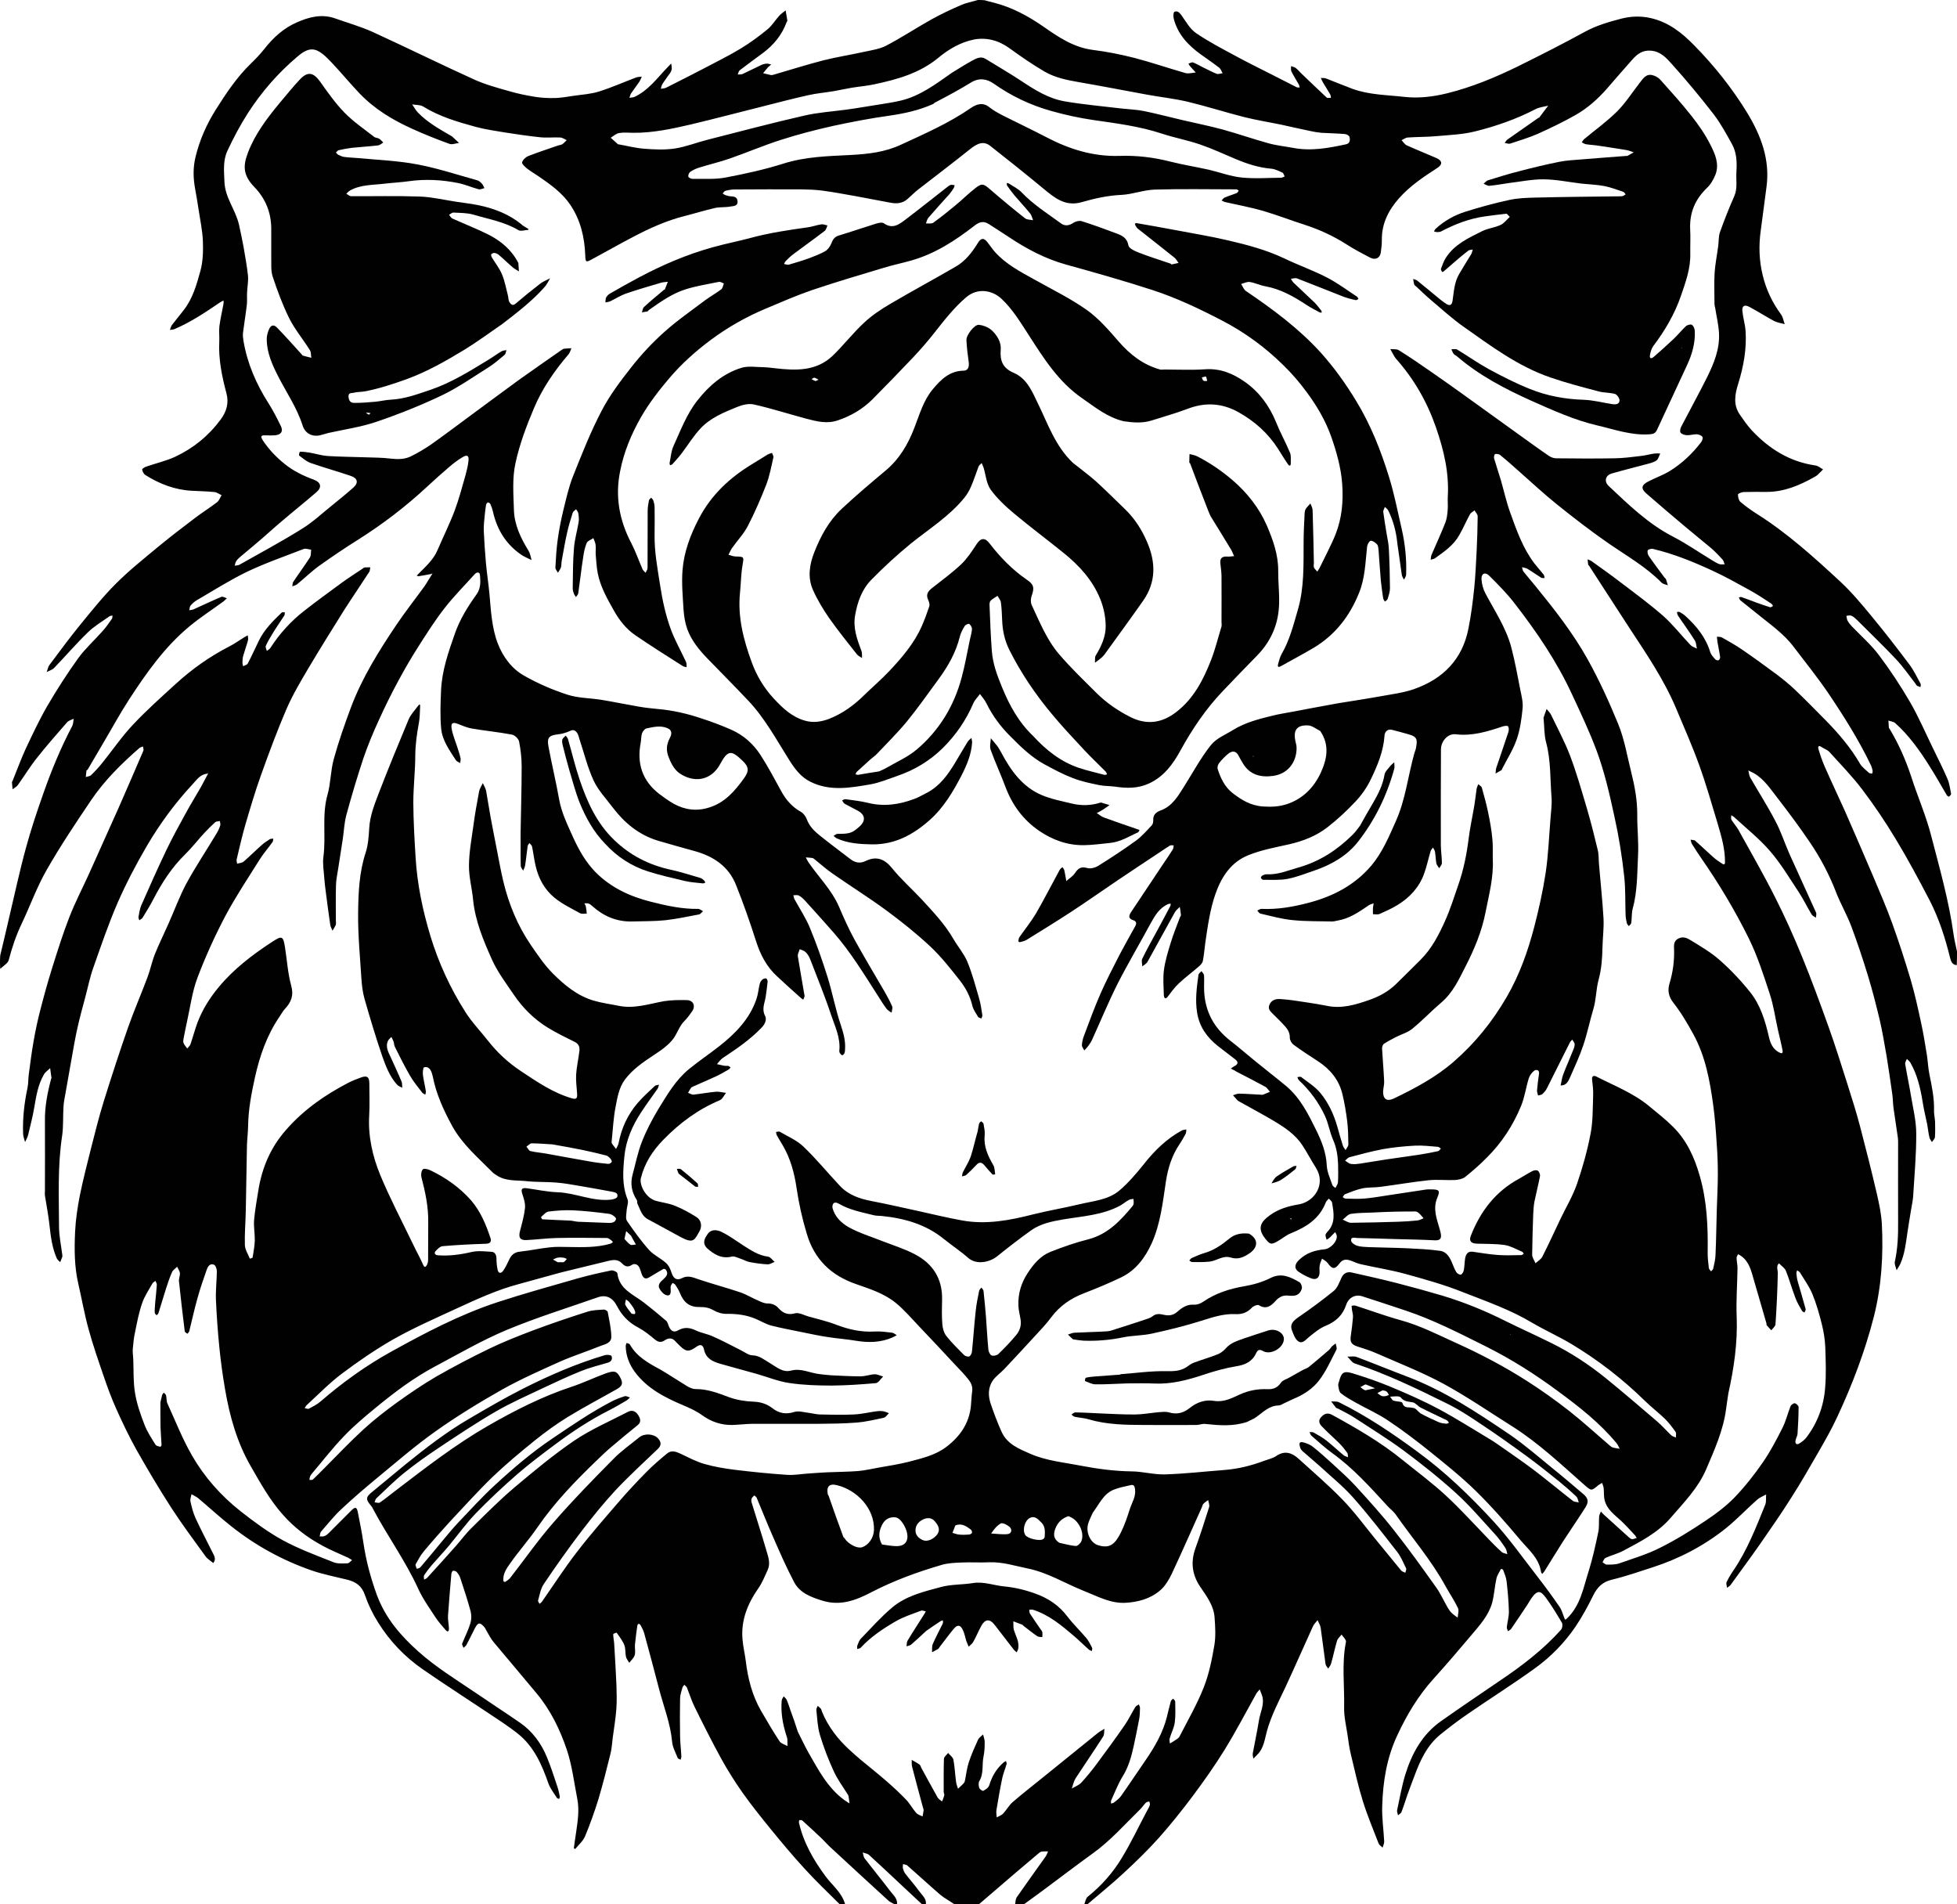
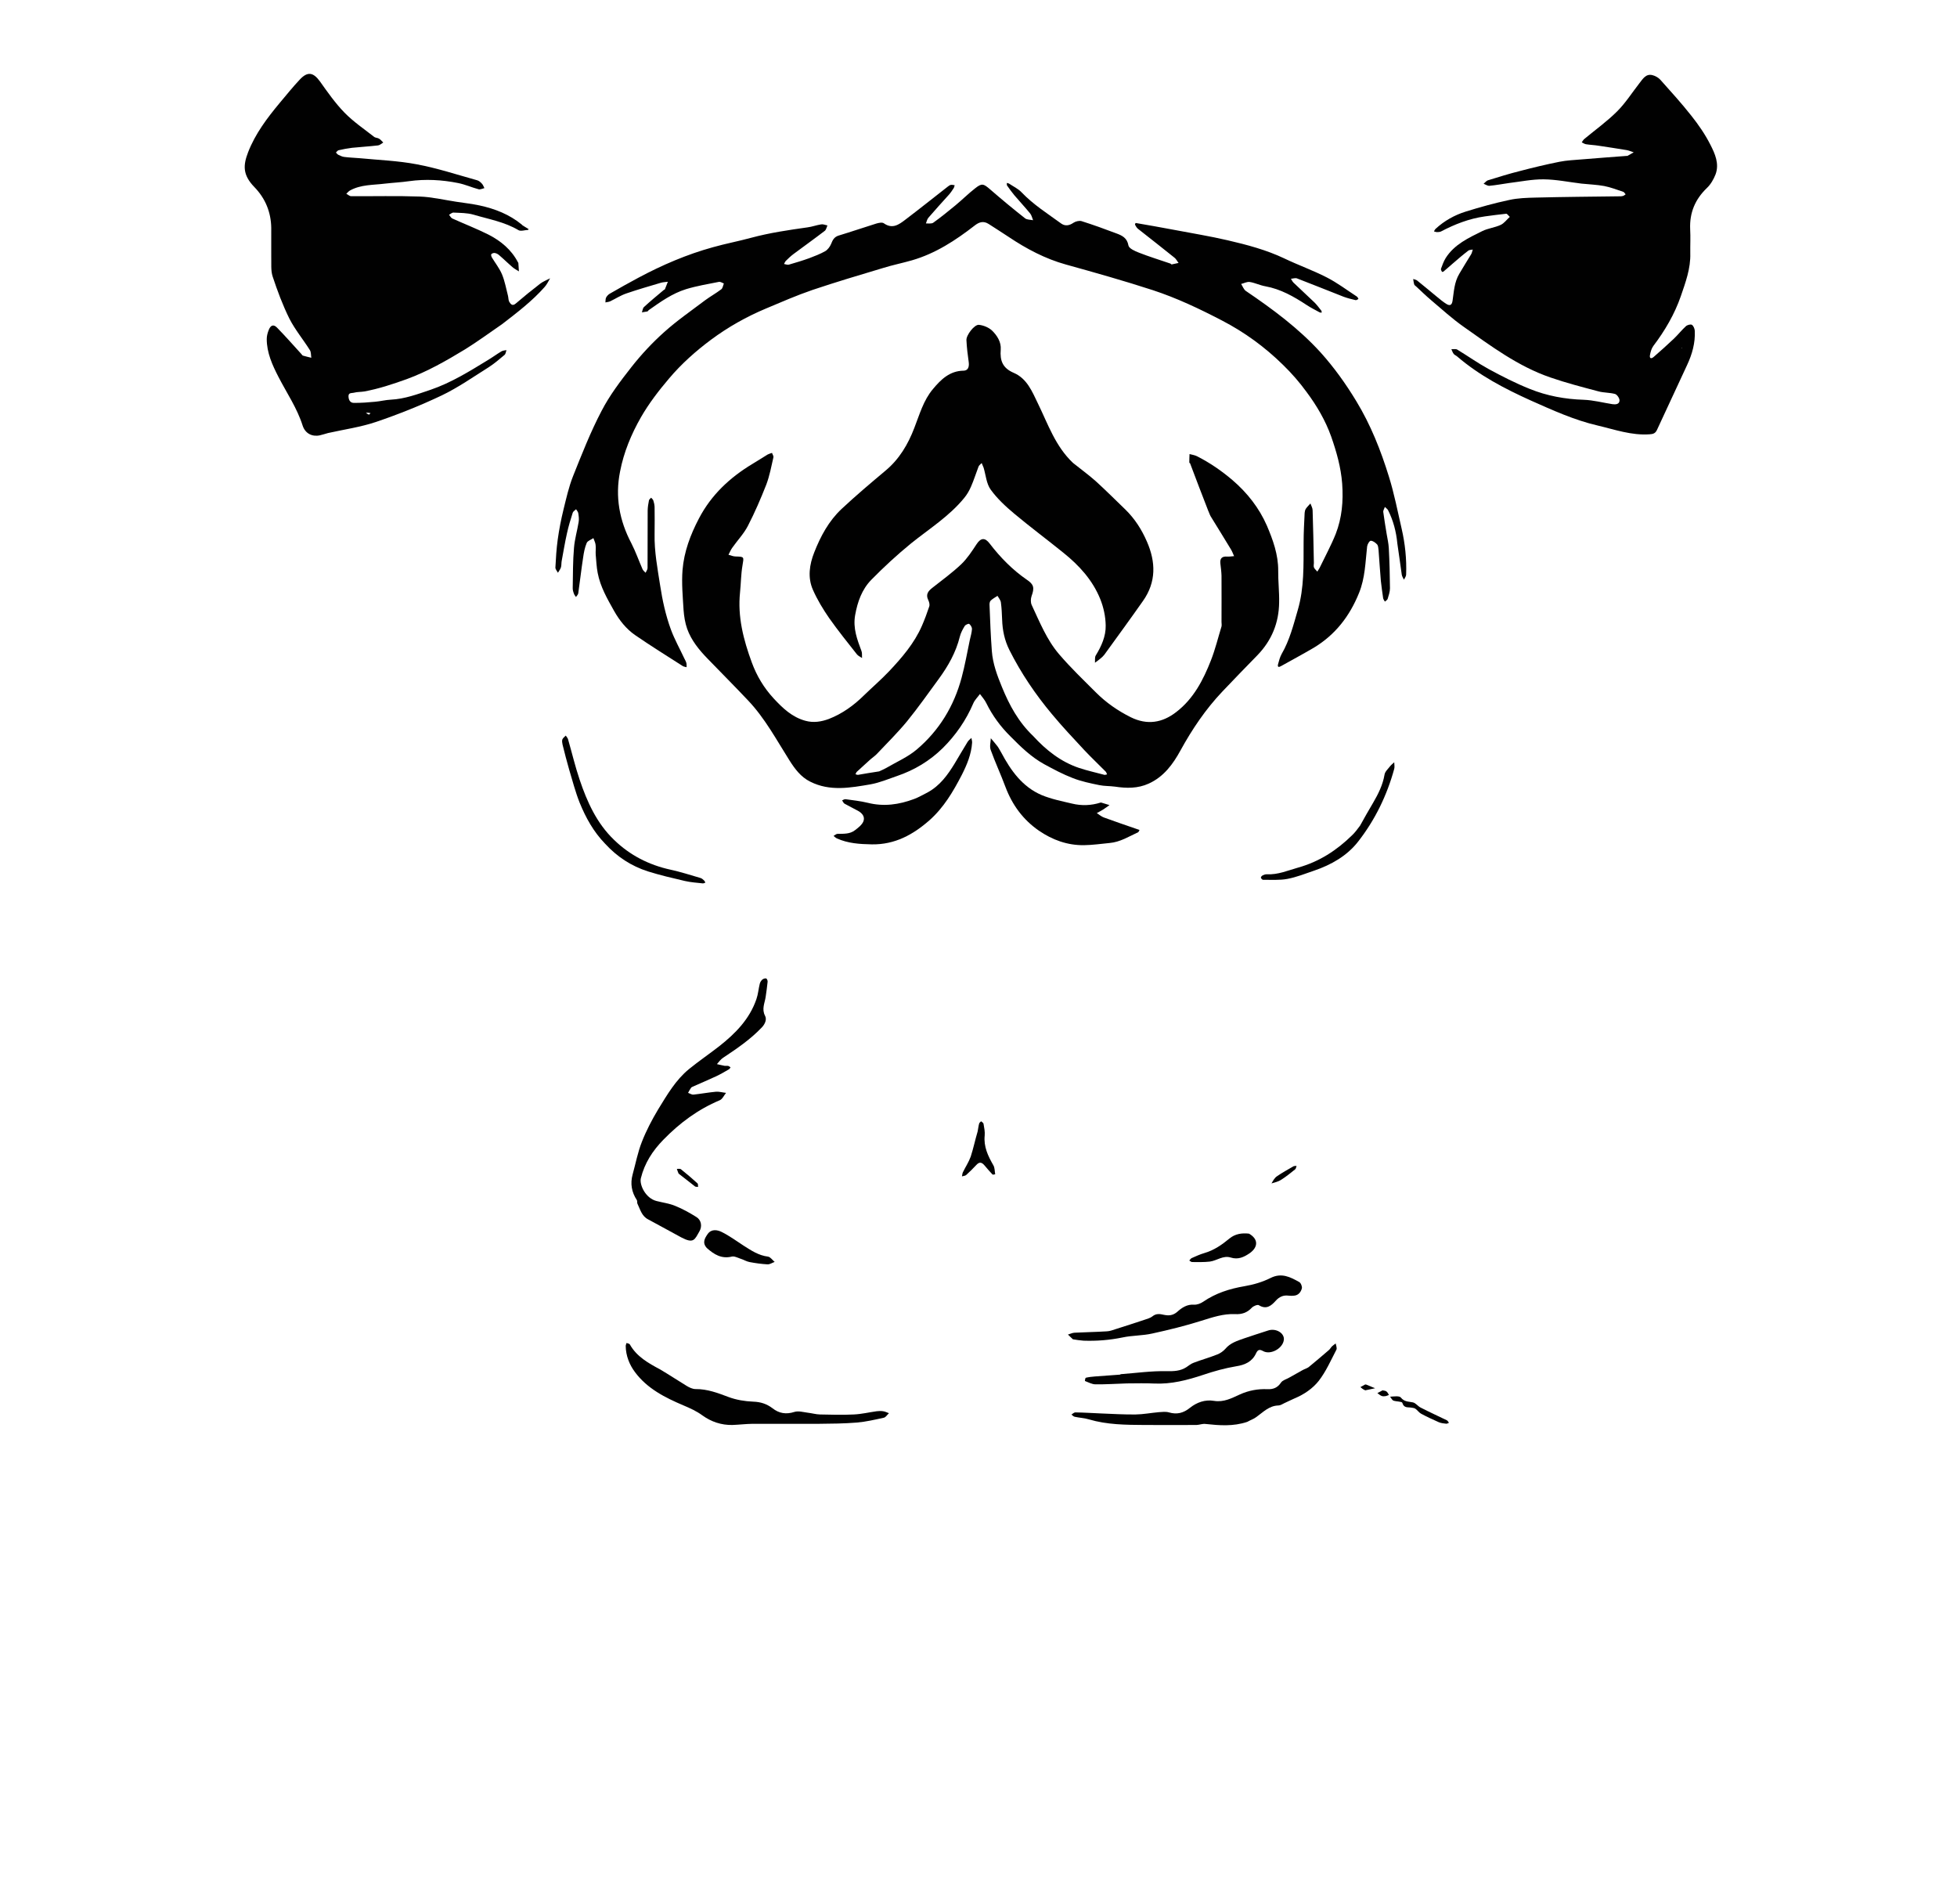
<svg xmlns="http://www.w3.org/2000/svg" viewBox="0 0 1694.92 1649" data-name="Warstwa 2" id="Warstwa_2">
  <defs>
    <style>
      .cls-1 {
        fill: #010101;
        stroke-width: 0px;
      }
    </style>
  </defs>
  <g data-name="Warstwa 1" id="Warstwa_1-2">
    <g id="a300">
-       <path d="M179.92,670c-6.2.2-9.4,5.1-12.9,8.9-15.3,16.4-28.5,34.4-39.8,53.6-9.3,15.9-18,32.5-25.4,49.4-7.9,18.2-14.3,37.1-20.9,55.8-3,8.3-4.7,17-7,25.6-2.4,9-4.9,18-6.9,27.1-2,8.9-3.5,17.9-5.1,26.9-1.8,9.8-3.5,19.6-5.2,29.4-.6,3.7-1.5,7.4-1.7,11.2-.6,8.5,0,17.2-1.2,25.6-4,26.1-2.8,52.5-2.7,78.7,0,8.1,1.8,16.2,2.8,24.3.1.6.2,1.4,0,2-.6,1.5-1.2,3-1.8,4.5-1.1-1.1-2.4-2.1-3-3.4-4-9.2-5.2-19-6.3-28.9-.9-8.5-2.6-16.9-3.9-25.4-.2-1.3,0-2.6,0-4,0-20.1.1-40.3,0-60.4-.2-12.6,2.2-24.7,5.4-36.8,0-.1.3-.2.3-.3-.4-3-.8-5.9-1.2-8.8-1.9,1.9-4.3,3.4-5.5,5.7-4.9,8.5-6.5,18-8.1,27.6-1.4,8.3-3.5,16.5-5.5,24.7-.5,2.1-1.7,4-2.6,6-.6-2.4-1.6-4.7-1.7-7.1-.5-13.4,1-26.7,3.8-39.8.8-3.8.6-7.8,1.1-11.6,1.3-9.5,2.4-18.9,4.1-28.3,1.6-9.4,3.6-18.8,6-28,3.1-12,6.4-24,10.1-35.8,4.7-14.9,9.3-29.8,15-44.3,4.9-12.6,11.2-24.7,16.8-37,8.6-19.1,17.2-38.2,25.7-57.3,7.3-16.5,14.4-33.1,21.5-49.6.5-1-.1-2.5-.3-3.8-1,.5-2.2.6-3,1.3-15.6,13.6-30.2,28-41.8,45.1-13.5,20-26.9,40-38.8,60.9-8.4,14.7-14.1,30.8-21.4,46.1-4.8,10.1-8.4,20.6-11.2,31.4-.7,3-4.7,5.2-7.4,7.8-.3-3.8-.3-7.7,0-11.7,2.7-11.1,5.2-21.9,7.7-32.7,4.8-20.2,9.1-40.5,14.6-60.5,4.3-15.9,9.6-31.6,15.1-47.2,7-19.9,15-39.4,24.9-58.1,1-1.9.9-4.3,1.3-6.4-2,1-4.5,1.6-5.8,3.2-8.8,10.1-17.7,20.2-26,30.7-6,7.5-11,15.8-16.6,23.6-1.1,1.5-3,2.4-4.5,3.6-.2-2.2-.4-4.3-.6-6.4,0-.1.3-.2.4-.4,3.9-9.5,7.4-19.3,11.7-28.6,5.9-12.5,11.7-24.9,18.6-36.8,8.3-14.2,17.2-28.1,26.8-41.4,6.2-8.5,14.3-15.7,21.3-23.7,2.9-3.2,5.3-6.8,7.8-10.3.5-.7.4-1.9.5-2.9-.9.3-1.9.2-2.6.7-6.3,4.5-13.2,8.5-18.7,13.9-10.1,9.8-19.4,20.6-29.2,30.8-1.6,1.7-4.3,2.4-6.5,3.6.9-2.2,1.2-4.7,2.6-6.4,8.7-11.7,17.3-23.3,26.5-34.6,9.9-12.1,19.8-24.5,30.9-35.6,11.4-11.4,24.2-21.6,36.6-31.9,10.5-8.7,21.3-16.9,32.1-25.1,6.2-4.7,12.8-8.8,18.9-13.5,1.8-1.4,2.6-4,3.9-6.1-2.1-.9-4.1-2.5-6.2-2.7-6.5-.6-13-.8-19.6-1.1-14.7-.8-28-5.9-40.3-13.7-1.4-.9-2.4-3-2.7-4.7-.1-.6,2.2-2.1,3.5-2.5,8.4-2.9,17.1-4.9,25-8.5,15.8-7.4,29.1-18.2,39.5-32.3,5-6.8,7.3-14.1,5-22.7-3.9-14.7-7-29.6-6.2-45,.2-4.3-.4-8.8.1-13.1.8-6.3,2.3-12.4,3.4-18.6.3-1.2.2-2.4.2-3.7-1,.6-2.1,1-3.1,1.7-12.6,8.6-25.3,17.1-39.4,23.1-1.2.5-2.7.5-4,.7.6-1.4.9-2.9,1.7-4.1,3.3-4.3,6.7-8.5,10.1-12.8,8-10.1,11.4-22.4,14.7-34.4,2.2-8.1,2.4-17,2.1-25.6-.4-9.3-2.4-18.5-3.8-27.8-.9-5.8-1.8-11.6-2.9-17.3-1.7-9.4-2-18.4.4-28.1,3.6-14.7,9.6-28.1,17.5-40.7,8.9-14.1,18.1-27.9,30.1-39.6,4.2-4.1,8.4-8.4,12-13,7.7-9.8,16.6-17.9,28-22.9,10.7-4.7,21.7-7.6,33.4-3.4,10.9,3.9,22.1,7,32.6,11.8,29.3,13.4,58.2,27.7,87.5,41,9.7,4.4,20.1,7.2,30.3,10.1,7.5,2.2,15.2,3.8,22.9,5,5.6.9,11.4,1.1,17.1,1,5.2-.2,10.5-1.1,15.7-1.9,7.5-1.1,15.2-1.5,22.4-3.8,10.9-3.4,21.3-8.1,32-12.1,1.5-.6,3.2-.5,4.9-.7-.6,1.3-1.1,2.8-1.9,4.1-2.4,3.5-5,6.9-7.4,10.4-.7,1.1-.9,2.5-1.4,3.8,1.5-.3,3.1-.2,4.4-.8,12.2-5.7,19.8-16.5,28.7-25.7,1.1-1.1,2.1-2.1,3.1-3.2.2,1.9.8,3.9.3,5.6-.5,1.9-1.9,3.6-3.1,5.2-1.6,2.4-3.4,4.6-4.8,7-.8,1.2-1,2.7-1.4,4.1,1.5-.3,3.2-.3,4.5-.9,11.4-5.7,22.7-11.5,33.9-17.3,10.4-5.5,21-10.7,31-16.8,8.1-4.9,15.8-10.6,23.1-16.6,3.9-3.2,6.6-7.9,10.1-11.7,1.6-1.8,3.7-3.1,5.5-4.6.5,3,1,5.9,1.5,8.9,0,.4-.5.8-.6,1.2-4.1,11.2-11.3,19.9-20.7,26.9-6.7,4.9-13.3,9.8-19.9,14.8-1,.8-1.2,2.4-1.8,3.7,1.5-.1,3.1.1,4.4-.5,5.3-2.4,10.5-5.2,15.8-7.6,1.5-.8,3.3-1.2,4.9-1.3,1.3-.1,2.6.5,3.9.8-.9.8-1.9,1.5-2.7,2.3-1.5,1.7-2.9,3.4-4.3,5.2,2.2.5,4.5,1.1,6.7,1.6.6.1,1.4,0,2-.2,14.5-4.2,29-8.8,43.7-12.6,11.6-2.9,23.4-4.7,35-7.3,6.5-1.4,13.5-2.4,19.3-5.4,13.3-7,25.9-15.3,39.1-22.7,8.2-4.5,16.7-8.6,25.4-12.3,4.7-2.1,9.8-3,14.8-4.5,1.8,0,3.7,0,5.8.2,2.8.9,5.4,1.4,8,2.1,15.7,4,29.6,11.5,42.9,20.7,13,9.1,26.1,18,42.7,20.2,12.1,1.5,24.2,3.9,36,6.9,15,3.9,29.7,9,44.5,13.2,2.7.7,5.9-.3,8.8-.5-1.8-2-3.6-3.9-5.3-5.9-.4-.5-.7-1.2-1-1.8,1.3-.4,2.9-1.4,4-1,2.9,1.1,5.5,2.7,8.3,4.1,4,1.9,8,4.1,12.1,5.7,1.5.5,3.5-.3,5.2-.5-1-1.6-1.6-3.6-2.9-4.7-5.3-4.1-10.8-7.8-16.2-11.7-10.9-7.9-19.9-17.4-23.3-31-.4-1.8-.4-5.3.6-5.7,2.2-1.2,4.2.3,5.9,2.6,4,5.6,7.5,12.1,12.9,15.8,11.1,7.6,23.2,13.8,35,20.2,10.4,5.6,20.9,10.8,31.4,16.1,6.9,3.5,13.7,7,20.6,10.5.8.4,1.8.2,2.7.3-.2-.9-.3-1.8-.7-2.5-2.1-3.8-4.5-7.5-6.4-11.3-.7-1.3-.3-3.1-.4-4.7,1.4.5,3,.7,4.1,1.6,1.7,1.3,3.1,3,4.6,4.5,7.4,7.1,14.8,14.2,22.2,21.1.7.6,2.4.2,3.7.2-.2-1-.2-2.2-.7-3-2-3.5-4.2-6.9-6.3-10.4-.7-1.2-1.2-2.5-1.8-3.8,1.5.2,3-.1,4.4.4,7.7,3,15.4,6.2,23.2,9.1,14.4,5.2,29.7,5.2,44.6,6.9,12.5,1.4,25.1-.1,37.2-3.1,21.5-5.3,41.9-13.8,61.7-23.5,19.4-9.6,38.7-19.4,57.7-29.8,9.9-5.4,20.6-8.5,31.3-11.3,8.1-2.1,16.6-2.5,25.3-.6,15.8,3.5,27.6,13,38.1,23.8,17.4,17.7,32.8,37.1,45.8,58.3,12,19.8,19.9,40.6,16.7,64.3-1.7,12.6-3.3,25.3-5,37.9-1.8,12.9-1.4,25.6,1.7,38.4,3,12.5,8.3,23.7,15.9,34,1.7,2.3,2.1,5.6,3.2,8.4-3.1-.8-6.4-1.3-9.2-2.7-7.3-3.9-14.2-8.4-21.4-12.2-4.3-2.3-6.5-.9-6.1,3.6.6,5.8,2.4,11.5,2.8,17.3,1,15.4-1.7,30.5-6.3,45.3-2.9,9.2-4.7,18.5,1.4,27.2,3.2,4.6,6.4,9.3,10.1,13.3,15.1,16.2,33,27.4,55.3,30.6,2.3.3,4.4,2.2,6.6,3.4-1.6,1.6-3.2,3.3-4.9,4.9-.8.7-1.8,1.2-2.8,1.8-12.8,7.2-26.1,12.8-41.1,12.8-6.7,0-13.4-.1-20,.1-1.8.1-4.9,1.4-4.9,2.1,0,2.2.6,5.1,2.1,6.4,4.4,3.8,9.2,7.2,14.2,10.4,26.2,16.5,49.1,37.2,71.7,58.1,10.2,9.4,19.2,20.2,28,30.9,11.2,13.5,22,27.5,32.5,41.5,3.8,5.1,6.5,10.9,9.6,16.5.4.8.1,2,0,3-1-.4-2.1-.6-3-1.1-.6-.4-.9-1.3-1.4-1.9-5.5-7.1-10.6-14.5-16.7-21-11.1-11.8-22.8-23-34.2-34.4-1.4-1.3-2.9-2.7-4.6-3.4-1.2-.5-2.9,0-4.3.1.3,1.5.4,3.1,1.1,4.4,1,1.8,2.4,3.4,3.8,4.9,7.8,8.1,16.4,15.6,23.1,24.5,9.9,13.1,19,26.9,27.3,41.2,7.3,12.6,13.1,26.2,19.5,39.3,4.3,8.9,8.8,17.7,12.7,26.8,1.8,4.1,2.3,8.7,3.2,13.1.1.7-1.1,1.8-1.8,2.4-.2.2-1.5-.6-1.9-1.2-5.1-8.6-9.9-17.3-15.3-25.7-8.4-13.3-17.5-26.1-29.3-36.7-1.5-1.4-4-1.6-6-2.3.1,2.1.3,4.2.4,6.3,0,.2.4.5.5.7,8,13.2,14.1,27.1,18.9,41.7,5.5,17.2,12.9,33.9,17.3,51.3,7.3,28.1,15.3,56.1,19.3,85,.7,5.1,2,10,3,15,0,3.8,0,7.7-.2,11.8-4.2-.3-5-3.5-5.8-6.4-4.2-17-9.5-33.7-17.5-49.3-9.4-18.1-19.1-36.2-29.7-53.7-8.8-14.6-18.4-28.9-28.7-42.5-8.7-11.5-18.9-22-28.6-32.7-1.7-1.9-4.5-2.7-6.7-4.2-3.2-2.3-3.3.2-2.7,2,1.5,5,3.2,10,5.3,14.8,5.7,13,11.8,25.8,17.6,38.7,8.2,18.8,16.4,37.6,24.4,56.4,5.7,13.5,11.5,26.9,16.5,40.7,5.8,16.1,11.1,32.4,16,48.9,3.6,12.2,6.3,24.7,9,37.2,2.1,9.4,3.5,18.9,5.1,28.4.8,5.4,1,10.9,2.1,16.2,2.1,10.3,4.3,20.7,4,31.3-.1,3.2.7,6.4.9,9.6.1,4.5.2,9-.1,13.5-.1,1.5-1.7,2.9-2.6,4.3-.8-1.4-1.9-2.6-2.2-4.1-.9-3.7-1.2-7.5-1.9-11.2-1.4-6.8-3.1-13.5-4.1-20.3-1.9-11.6-4.6-22.9-10.5-33.2-.7-1.2-2-2.1-3-3.2-.5,1.4-1.7,3-1.5,4.3,1.5,9.1,3.5,18.2,5,27.4,1.8,10.9,4.6,21.9,4.6,32.9.1,18.3-1.6,36.5-2.7,54.8-.3,3.6-1.1,7.2-1.7,10.8-1.1,6.9-2.3,13.7-3.3,20.6-1.3,9-2.3,18.1-6,26.5-.9,2-2.2,3.8-3.3,5.7-.6-2.6-2.1-5.3-1.5-7.6,2.5-11.4,2.9-22.8,2.8-34.3-.1-22.8,0-45.6,0-68.4,0-1.5,0-2.9-.2-4.4-1.2-8.6-2.6-17.3-3.8-25.9-.5-3.9-.5-7.8-1-11.6-1.6-11.2-3.2-22.3-5-33.4-1.8-10.3-3.5-20.5-5.8-30.6-3.1-13-6.4-26-10.3-38.8-4.4-14.4-9.2-28.8-14.5-43-3.8-10-9.3-19.4-13.2-29.5-6-15.4-13.6-29.9-22.9-43.5-8.7-12.8-18-25.3-27.5-37.6-6.2-7.8-11.6-16.6-20.7-21.8l-4.8-2.4c.5,2,.6,4.3,1.6,6.1,7.3,12.7,15.2,25,21.9,37.9,4.8,9,7.9,18.8,12,28.1,7.6,17,15.5,33.9,23.1,50.9.6,1.2,0,3-.1,4.5-1.3-.9-3-1.6-3.7-2.8-3.9-6.4-7.1-13.2-11.2-19.4-7.9-11.9-15.3-24.4-24.6-35.2-9.2-10.8-20.6-19.8-31.1-29.5-.8-.8-1.8-1.2-2.7-1.8,0,1.4-.4,3,.2,4,1.9,3.1,4.5,5.8,6.2,9,10.7,19.3,21.8,38.6,31.7,58.3,8.5,16.8,16.2,34,23.3,51.4,8.2,20.1,15.7,40.5,23,60.9,5.8,16.2,10.9,32.6,16.1,48.9,3.8,12.1,7.7,24.2,10.9,36.4,5.2,19.8,10.2,39.6,14.8,59.4,1.9,8.3,3.7,16.8,4.2,25.3,1.4,27.1-.2,54.1-6.9,80.6-7.7,30-18.6,58.8-31.7,86.8-4.8,10.4-10.5,20.4-16.2,30.3-7.6,13.2-15.2,26.5-23.4,39.3-8.6,13.7-17.9,27-27.1,40.3-8.4,12-17.2,23.9-25.8,35.8-.7.9-2,1.5-3,2.3-.1-1.6-.9-3.5-.4-4.8,1.6-3.4,3.5-6.6,5.6-9.7,12.2-17.7,19.9-37.7,27.9-57.4,1.1-2.7.5-5.9.8-8.9-2.7,1.5-5.7,2.6-7.9,4.6-9.1,8.1-17.5,17-26.9,24.6-19.1,15.3-40.6,26.5-63.9,34-11.5,3.7-22.9,7.7-34.6,10.5-8.3,1.9-12.9,6.5-16.5,13.8-4.6,9.3-9.6,18.5-15.4,27.1-9.5,13.9-21.3,26-34.9,35.8-18.9,13.7-38.8,26.2-58.1,39.5-8.2,5.6-16.2,11.7-24,18-11.5,9.4-17.5,22.5-22.5,36.1-2,5.4-4.1,10.7-6,16.1-1.7,4.9-3.2,9.9-5.1,14.8-.4,1.2-2,2-3,2.9-.3-1.5-1.1-3.1-.8-4.4,2.2-10.2,4-20.6,7-30.6,5.7-18.5,14.8-35.1,31-46.5,16.6-11.7,33.4-23.1,50.2-34.5,19.5-13.1,38.2-27.2,53.9-44.9,1-1.2,1.4-4.3.7-5.7-4.4-7.4-8.8-14.8-13.9-21.7-4.2-5.7-7-7.7-12.7.5-1.2,1.7-2.1,3.5-3.2,5.2-4.7,7.1-9.4,14.1-14.2,21.1-.6.9-1.8,1.4-2.8,2.1-.4-1.2-1.1-2.4-1-3.5.5-4.6,1.9-9.1,1.8-13.7-.2-8.7-1-17.5-2-26.1-.4-3.4-1.8-6.6-3-9.8-.1-.5-1.8-.9-1.8-.9-1.4,2.8-3.3,5.4-4,8.4-1.5,6.9-1.9,14.1-3.7,21-3.1,11-10.8,19.5-18,28-10.6,12.6-21.4,25.2-32.5,37.5-13.5,14.9-23.5,31.6-31.9,49.8-9,19.4-12.2,39.8-12.8,60.6-.4,10.2,1.2,20.5,1.7,30.7.1,1.8-.9,3.6-1.4,5.4-1.1-1.2-2.8-2.1-3.4-3.5-4.7-12.2-9.8-24.3-13.7-36.8-4.1-13.2-7.1-26.8-10.3-40.2-1.4-5.5-2.1-11.2-2.9-16.8-1.2-8.1-3.2-16.2-3-24.2.4-18.9-2.2-37.9,1.6-56.7.3-1.8-2.4-4.2-3.8-6.3-1.3,1.8-3.3,3.3-3.9,5.3-2,6.6-3.3,13.3-5.2,19.9-.4,1.5-1.6,2.9-2.5,4.3-.8-1.3-2.1-2.6-2.3-4-1.5-10.4-2.7-20.9-4.2-31.3-.3-2.3-1.8-4.5-2.7-6.7-1.3,1.8-3.1,3.4-4,5.4-8,17.5-15.7,35.2-23.8,52.6-5.9,12.5-12.3,24.6-16,37.9-2,7.1-2.6,14.9-8.4,20.6-1.1,1.1-2.3,2.3-3.4,3.5-.2-1.6-.8-3.2-.5-4.7,1.7-9.4,3.8-18.8,5.3-28.3,1.1-7.3,5.3-14.3,2.6-22.1-.6-1.6-1.3-3.3-1.9-4.9-1.1,1.3-2.3,2.5-3.1,3.9-9,16.1-17.5,32.5-27.2,48.2-8.5,13.8-17.9,27.1-27.6,40.1-9.3,12.4-19.1,24.7-29.4,36.3-9.5,10.6-19.9,20.7-30.4,30.4-10.1,9.4-20.9,18.1-31.4,27.1-.8,0-1.7,0-2.7-.2.8-2.4,1.3-5.1,3-6.4,11.8-9.5,21.8-20.8,29.5-33.7,7.8-12.8,14.2-26.4,21.2-39.6,1-1.9,2.2-3.8,2.9-5.8.4-.9-.2-2.2-.4-3.3-1,.4-2.3.4-3,1.1-1.8,1.8-3.1,4-5,5.8-13.4,13.1-25.7,27.2-41.1,38.2-14,10.1-27.7,20.6-41.6,30.9-5.9,4.4-11.9,8.7-17.8,13-2.5,0-5,0-7.7-.2.3-2.2.4-4.4,1.5-6,8.2-11.8,16.6-23.4,24.9-35.1.9-1.3,1.4-2.9,2.1-4.4-1.9,0-3.8-.1-5.7.2-1,.1-1.9,1-2.8,1.7l-19.5,16.5c-10.6,9.1-21.2,18.2-31.8,27.3-7.2,0-14.3,0-21.7-.2-4.2-2.9-8.4-5.1-12-8.1-9.6-8.3-18.9-16.9-28.4-25.2-.9-.8-2.5-.8-3.7-1.2-.1,1.2-.4,2.5-.1,3.6.4,1.6,1,3.3,2,4.6,4,5.2,8.4,10.1,12.2,15.4,2.5,3.4,6.2,6.2,5.7,11.1-1.2,0-2.3,0-3.7-.2-5.7-5.3-11.1-10.4-16.5-15.4-9.7-9.1-19.3-18.2-29.1-27.1-1.4-1.2-3.6-1.4-5.4-2.1.5,1.7.6,3.8,1.6,5.1,7.4,9.6,15.1,19,22.4,28.6,2.5,3.3,6.2,6.2,5.7,11.1-.8,0-1.7,0-2.7-.2-1.8-1.1-3.5-1.7-4.7-2.8-17.2-15.7-34.3-31.5-51.4-47.3-2.2-2.1-4.1-4.4-6.2-6.4-5.6-5.3-11.3-10.6-17.1-15.8-.5-.5-1.7-.2-2.6-.3-.1.8-.4,1.6-.2,2.4,4,17.3,12.6,32.2,23.1,46.4,5.8,7.8,14.1,14,16.8,24h-4.7c-10.4-10.3-20.9-20.3-30.6-31-10.1-11-19.6-22.4-29-33.9-8.4-10.3-16.7-20.7-24.4-31.5-6.6-9.4-12.8-19.2-18.4-29.3-8.2-14.9-15.8-30.1-23.3-45.3-2.6-5.3-4.3-10.9-6.5-16.4-.4-1-1.5-1.7-2.3-2.6-.6.9-1.5,1.6-1.7,2.6-.9,3-1.9,6.1-2,9.2-.2,10.9-.2,22,0,32.9.1,5.7.8,11.4,1.1,17,.1,1.1-.4,2.1-.6,3.2-.9-.5-2.3-.8-2.6-1.6-1.8-4.6-4.4-9.2-4.8-13.9-1.4-15.8-7.3-30.4-11.2-45.4-4.2-16.3-8.6-32.5-13-48.7-.7-2.3-1.8-4.6-3-6.7-1.2-2-2.6-1.8-3,.6-.7,5.4-1.5,10.8-2,16.2-.2,2.9.6,6.1-.2,8.9-.7,2.5-3.1,4.5-4.7,6.7-1-1.8-2.5-3.5-2.9-5.4-.7-3.3-.2-7-1.4-10-1.5-3.8-4.2-7.2-6.6-10.7-.1-.2-3,.9-3,1.3,0,2.6.6,5.1.8,7.6.7,12.2,1.5,24.5,2,36.7.2,6.8.4,13.7-.1,20.5-.6,8.2-2,16.4-3.1,24.7-.6,4.6-.8,9.2-1.9,13.7-3.3,13.3-6.6,26.5-10.5,39.6-3.4,10.9-7.2,21.7-11.6,32.2-1.7,4.1-5.6,7.4-8.5,11-.1,0-1.3-.6-1.2-.8.5-4.4,1.3-8.8,1.9-13.2,1.4-9.7,3-19.4,1.1-29.3-2.8-14.3-4.5-28.9-9.1-42.7-6-17.7-14.1-34.3-26.1-48.7-12.4-15-25-29.7-37.4-44.6-2.2-2.6-3.7-5.8-5.5-8.7-.8-1.3-1.4-2.8-2.3-4-4-4.6-5.6-4.3-8.4,1-2.4,4.8-4.8,9.7-7.3,14.4-.6,1-1.7,1.6-2.5,2.4-.4-1.3-1.5-2.8-1.1-3.7,2.3-5.9,5.3-11.6,7.1-17.6,1-3.2,1-7.1.2-10.3-2.6-9.6-5.7-19-8.8-28.4-.6-2-1.8-4-3.2-5.6-.6-.8-2.3-1.3-3.3-1.1-.6.1-1.3,1.7-1.4,2.8-1,12-2.1,24.1-2.9,36.2-.2,3.6.7,7.2.8,10.8.1,2.7-.9,3.8-3.1,1.2-2.9-3.5-6-6.8-8.4-10.5-5.3-8.2-11.2-16.3-15.2-25.2-11.1-24.2-26.8-45.8-39.2-69.2-.4-.7-.7-1.5-1.2-2-5.3-6.2-5.1-7.9,1.2-12.9,9.6-7.8,19.1-15.9,28.7-23.7,17.2-13.9,34.8-27.5,53.9-38.7,15.7-9.2,31.4-18.4,47.6-26.6,22.8-11.5,46.3-21.7,70.9-29,1.8-.5,5.3-.1,5.6.8,1.1,2.6-.1,4.9-3.3,5.8-7.7,2.3-15.6,4.2-23,7.2-11.2,4.5-22.1,9.6-32.9,14.7-13.8,6.6-27.9,12.7-41.1,20.4-17.1,9.9-33.7,21-50.2,32-9.9,6.6-19.6,13.5-28.8,20.9-8.6,6.9-16.3,14.7-24.3,22.2-.9.8-1.1,2.3-1.6,3.5,1.6.1,3.6.9,4.7.1,4.7-3.2,9.1-7,13.7-10.4,25.7-19.6,51.3-39.5,79.4-55.7,23.3-13.4,47.2-25.6,72.9-34.1,9.7-3.2,19.1-7.7,28.8-11.3,8.1-3,10.2-2.3,13,2.8,2.9,5.2,2.4,7.7-2.7,10.6-14.1,8-28.6,15.6-42.5,24.1-9.9,6.1-19.4,13-28.5,20.3-12.5,10.1-24.9,20.4-36.5,31.5-13,12.6-25.1,26.1-37.5,39.3-7.6,8.3-15,16.7-22.2,25.3-2.8,3.4-4.9,7.3-7,11.1-.5.9.6,2.7,1,4,1-.4,2.4-.6,3.1-1.4,6.7-7.8,13.2-15.8,19.8-23.7,4.1-4.9,8.1-9.8,12.4-14.4,10.6-11.1,21-22.6,32.3-33,15.7-14.5,31.9-28.3,49.7-40.3,16.9-11.4,33.6-22.9,51.7-32.3,3.5-1.8,7.3-3.2,11.1-4.4,1.3-.4,3,.7,4.5,1.1-1.1,1-2,2.1-3.3,2.8-4.6,2.7-9.3,5.5-14.2,8-16.9,8.5-32.7,18.9-47.9,30.3-11,8.2-22,16.5-32.4,25.5-12.4,10.8-24.4,22.1-35.9,33.9-8.3,8.7-15.4,18.6-23.1,27.9-4.9,5.8-10.2,11.4-15.2,17.2-2.3,2.7-4.4,5.5-6.3,8.4-.5.9,0,2.4,0,3.7.9-.5,2-.8,2.7-1.6,8.3-9.1,16.7-18.3,24.9-27.6,4.6-5.2,8.7-10.9,13.7-15.7,12-11.8,23.8-23.7,36.6-34.6,16.9-14.2,33.9-28.4,52.1-40.8,14.5-9.8,31-16.9,46.6-25,3.6-1.9,6.8-.4,8.8,2.8,1.8,2.9,3.1,6-.6,8.9-7.7,6.2-15.2,12.4-22.7,18.8-4.5,3.8-8.8,7.9-13,12-18.6,17.9-36.4,36.4-51.1,57.8-7.3,10.6-16,20.3-23.4,30.9-3.2,4.4-6.6,9.3-5.9,15.4,0,.3,1.2.9,1.5.7,1.5-1,3.3-2,4.4-3.5,12.5-16,24.1-32.7,37.4-47.9,16.5-19,34.2-37.1,51.9-55,6.8-7,15-12.7,22.6-18.9,4.4-3.5,12.5-3.1,16.3,1.2,2.4,2.7,3,5.8-.3,8.9-12.2,11.7-24.7,23.1-36.3,35.4-10.5,11.3-20.3,23.4-29.7,35.7-11.4,14.9-22.3,30.3-32.8,45.9-2.8,4.1-3.6,9.5-5,14.4-.2.7.9,1.9,1.3,2.8.7-.6,1.6-1.2,2.1-1.9,10-14.3,19.5-29.1,30.2-42.9,11.5-15,24-29.2,36.3-43.5,7.7-9,15.8-17.6,24.1-26,5.6-5.7,11.7-10.9,17.9-16,3.6-3,7.6-1.5,11.5.3,6.8,3.2,13.6,6.9,20.8,8.9,8.7,2.5,17.8,4,26.9,5.1,14.8,1.8,29.7,3.3,44.7,4.3,6.2.4,12.5-.8,18.8-1.2,5.2-.3,10.4-.8,15.6-1,9.1-.4,18.1-.4,27.1-1.1,5.8-.5,11.5-1.9,17.3-2.9,8.8-1.6,17.7-2.9,26.4-5.1,11.3-3,23-5.6,32.6-12.9,11.8-9,19.9-20.4,21.3-35.7.4-4.2.5-8.4,1.1-12.6.6-4.4-1.3-7.8-3.9-10.9-3.1-3.8-6.5-7.4-9.9-10.9-10.7-11.5-21.3-22.9-32.1-34.2-6.7-7-13-14.5-20.4-20.5-10-8.1-22.3-12-34.3-16.2-21.4-7.4-36-21.2-42.6-43.4-4-13.1-6.9-26.3-8.9-39.8-1.9-13-5.3-25.6-12-37-1.7-2.8-3.4-5.6-5-8.5-.5-.8-.6-2-.8-3,1.1-.1,2.5-.7,3.3-.2,7,4.1,14.8,7.4,20.5,12.9,11.1,10.6,20.9,22.6,31.4,33.8,7.4,8,17.1,11.3,27.5,13.3,13.1,2.5,26,5.5,39,8.3,13.2,2.9,26.2,6.1,39.5,8.5,20.9,3.8,41.3-.1,61.6-5.3,13.2-3.3,26.7-5.5,39.9-8.7,12-2.9,25.1-3.7,34.9-12.1,7.8-6.7,14.6-14.7,21.1-22.8,9.2-11.7,19.6-21.8,32.7-29,1.1-.6,2.7-.6,4-.9-.2,1.3-.1,2.8-.7,3.9-1.6,3-3.3,6-5.2,8.8-6.6,9.8-10,20.6-11.8,32.2-2.7,18.1-4.7,36.6-12.2,53.4-5.5,12.2-13.6,23.5-26.4,29.7-10.6,5.1-21.4,9.6-32.3,13.8-11.4,4.4-21,10.9-28.4,20.8-4.1,5.6-9,10.7-13.7,15.8-9,9.9-18.1,19.6-27.2,29.3-3.1,3.2-7,5.9-9.6,9.5-4.3,6.1-4.3,13.3-2,20.2,2.8,8.3,5.9,16.5,9.5,24.5,4.9,10.7,15.1,14.7,24.9,19,14,6.1,29.1,7.4,43.9,10.3,14.6,2.8,29.1,4.7,43.9,4.9,9.6.1,19.2,2.9,28.8,2.6,17.1-.5,34.2-2.5,51.3-3.8,12-.9,23.5-3.8,34.7-8,3.5-1.3,7.3-2.1,10.3-4.1,7.3-5,13.5-2.9,19.2,2.2,12.9,11.7,26.1,23,38.2,35.5,10.2,10.5,18.9,22.4,28.2,33.8,7.5,9.1,15,18.4,22.6,27.6.8,1,2.4,1.3,3.6,2,.3-1.3,1.2-3,.7-3.9-2.4-4.9-4.5-10.1-7.8-14.3-12.4-15.9-24.8-32-38.2-47.1-8.7-9.8-19.1-18.1-28.7-27-5-4.5-10.1-8.7-15.1-13.1-.9-.9-1.7-2-2-3.2-.7-2.4-1.4-5.5,2.9-4.3,2.9.8,6,2,8.3,3.9,5.7,4.5,11.2,9.5,16.6,14.4,6.9,6.4,14,12.6,20.3,19.5,11.4,12.5,22.8,25,33.2,38.3,12.7,16,24.6,32.7,36.5,49.4,3.9,5.5,6.7,11.8,10.1,17.7,1,1.7,2.1,3.3,3.5,4.6,1.5,1.5,3.4,2.7,5.1,4,.1-2.8,1.3-6.2.2-8.4-3.1-6.6-7.3-12.6-10.8-19-12.2-22.3-28.8-41.5-43.2-62.1-1.9-2.7-4.8-4.7-7-7.2-14.9-16.2-29.6-32.7-47.7-45.7-6.4-4.6-12.2-10.1-18.2-15.2-.8-.7-1.1-2-1.6-3.1,1.2.1,2.7-.2,3.6.4,3.8,2.1,7.7,4.3,11.1,7,5.1,4,9.8,8.5,14.8,12.6,1,.9,2.5,1.2,3.8,1.7-.2-1.3,0-2.9-.7-3.8-2-2.8-4.2-5.6-6.7-8.1-5-5-10.4-9.6-15.2-14.7-2.2-2.2-3.5-5.1-.7-8.1,2.8-3,5.6-4.1,9.6-1.9,21.2,11.6,42.1,23.7,60.9,39,12.5,10.1,25.5,19.7,37.3,30.6,12.8,11.8,24.6,24.9,36.8,37.5,3.8,3.9,7.6,7.9,11.7,11.5,1.2,1.2,3.3,1.3,5,2-.5-1.9-.7-3.9-1.8-5.5-2.8-4.2-5.7-8.4-9.2-12.1-10.9-11.9-21.4-24.3-33.3-35.1-14.5-13.2-29.9-25.4-45.6-37.1-13.7-10.1-28.3-19.1-42.7-28.5-4.4-2.9-9.2-5.1-13.8-7.6-.7-.4-1.6-.5-2.1-1-1.4-1.8-2.7-3.6-4.1-5.4,2.2.2,4.8-.2,6.7.7,24.2,12,46.5,27,68.2,43,24.1,17.6,45.4,38.2,65.5,60,13.7,14.9,25.5,31.6,38,47.7,6.7,8.6,13.2,17.5,19.4,26.5,2,2.8,2.8,6.4,4.2,9.7.5,1,.3,2.3,2.4.2,11.5-11.1,14-26.3,18.5-40.4,3.5-11.1,6-22.6,8.4-34,1-4.4.4-9.2.8-13.7.1-1.5,1-2.9,1.5-4.3.8.8,1.6,1.7,2.4,2.5,7.4,6.7,14.8,13.5,22.2,20.1.7.6,1.6,1.3,2.4,1.3,1.4,0,2.7-.7,4-1-.5-.9-.9-1.8-1.6-2.5-3.9-4.2-7.8-8.5-11.9-12.4-5.7-5.2-12.2-9.8-14.2-17.7-.9-3.4-.5-7.1-.9-10.7-.2-1.5-.9-3-1.3-4.4-1.2.7-2.5,1.3-3.5,2.1-5.7,5-6,4.8-11.8-.3-20.3-17.9-39.9-36.5-62.9-51-19.7-12.4-38.9-25.6-59.3-36.7-18.5-10-38.3-17.7-57.6-26.2-5.5-2.5-11.3-4.2-17-6.1-5-1.6-6.4-3.9-5.6-9.1.8-5.4,1.5-10.8,1.9-16.2.2-2.2-.6-4.4-.9-6.6-.1-1.1-.2-2.2-.3-3.3,1.1-.1,2.4-.5,3.4-.1,12.9,4.1,25.7,8.9,38.8,12.5,16.8,4.6,32.1,12.4,47.9,19.6,21.5,9.7,42.3,20.6,62.1,33.3,12.5,8,24.7,16.7,36.3,25.8,12.1,9.5,23.5,20,35.2,30,.8.7,1.7,1.4,2.8,1.7,1.8.5,3.8.7,5.7,1-.9-1.6-1.5-3.4-2.7-4.8-14.6-17.6-32.3-31.5-50.7-45-19.8-14.7-40.5-27.8-62.5-38.8-22.7-11.3-45.3-23-69.6-31.1-12.4-4.1-24.9-8.3-37.4-12.3-6.1-2-11.9,1.1-14,7.4-3,9.1-9.1,14.6-17.9,18.2-5.1,2.1-9.6,5.9-14,9.4-3,2.4-5.8,6.5-9.5,4-2.8-1.8-4.2-6-5.5-9.4-2.1-5.4,1.1-8.4,5.4-11.4,10.6-7.3,21-14.9,30.9-23,3.1-2.6,4.7-7.3,6.5-11.2,1.9-4.1,4.9-5.5,9-4.6,13,2.9,25.9,5.8,38.8,9.1,13.3,3.4,26.7,7.1,39.9,11,18.8,5.7,36.9,13.1,54.4,21.9,13.2,6.5,26.5,12.5,39.6,19,17,8.4,32.7,18.7,47.4,30.6,15,12.2,29.7,24.8,44.4,37.4,4.3,3.7,8,8,12.1,11.9,1.1,1,2.7,1.4,4.1,2-.1-1.7.5-3.8-.3-4.9-2.8-4-5.8-7.9-9.2-11.3-5.6-5.4-11.9-10.2-17.4-15.6-19.2-18.8-40.3-35.2-63.3-49-11.1-6.7-23.1-12-34.3-18.6-18.9-11.3-39.6-18.5-60-26.5-16-6.4-32.8-11.1-49.5-15.7-12.6-3.5-25.7-5.5-38.5-8.4-2.9-.6-5.6-1.8-8.3-2.9-4.1-1.6-7.6-2-10.7,2.3-4,5.3-6.2,4.9-10.2-.6-1.1-1.6-3.2-2.5-4.8-3.7-.7,1.9-1.7,3.8-2,5.8-.4,1.9-.1,4-.1,6-.1,4.8-2.9,7-7.4,5.2-3.6-1.4-7.1-3.2-10.3-5.3-4.7-3-4-7,.1-10.8,6.2-5.9,13.5-8.2,21.8-9,5.6-.6,11.1-7,10.7-11.5-.1-1.2-.9-2.3-1.4-3.4l-2.1,2.1c-.9.9-1.8,1.9-2.8,2.8-.8.6-1.6,1.2-2.5,1.7-.3-1.3-1-2.7-1-4,0-.9.9-2,1.6-2.8,7.3-7.5,5.6-16.5,4.1-25.3-.2-1.3-1.8-2.4-2.8-3.5-.9,1-2.1,2-2.6,3.2-5.5,14.3-17,21.5-30.5,26.9-4.1,1.7-7.6,4.8-11.6,7-5.4,3.1-6.5,2.4-10.4-2.5-7.6-9.5-3.1-15,3.9-20.1,7.7-5.6,16.1-8,25.1-9.5,14.1-2.4,23.8-17.9,14.8-31.9-4.1-6.4-7.6-13.2-11.8-19.6-6-9-14.9-15-23.9-20.4-10-6-20.3-11.4-30.4-17.1-.6-.3-1.2-.6-1.6-1-1.4-1.5-2.6-3-4-4.5,1.8-.5,3.6-1.5,5.4-1.4,6.2.1,12.4.6,18.6.9.7,0,1.4.2,2,0,2-.8,4-1.7,6-2.5-1.4-1.5-2.4-3.5-4.1-4.4-8.2-4.5-16.7-8.8-25-13.1-.5-.2-.8-.6-1.2-.8-1.2-.6-2.4-1.2-3.6-1.8,1-.7,2-1.5,3.1-2.1,3.2-1.6,3.7-3.6.7-5.9-4.9-3.8-9.9-7.6-14.8-11.4-9.5-7.5-16.2-16.6-18.2-29.1-1.8-11.1-.3-21.9,1.2-32.8.2-1.1,1.7-2.1,2.6-3.1.8,1.2,2.1,2.4,2.2,3.6.3,4.5-.1,9,.1,13.5.8,17.9,8.5,32.1,22.6,43.1,7.4,5.7,14.4,11.9,21.7,17.8,8.8,7.2,17.8,14.1,26.6,21.4,12.3,10.3,19.2,24.2,26.1,38.2,4.8,9.7,8.7,19.6,9.2,30.7.3,5.8,3,11.4,4.9,17,.3,1,1.7,1.7,2.6,2.5.8-1.7,2.1-3.3,2.2-5,.3-5.2.2-10.5.1-15.7-.3-7.3-1.3-14.3-4.4-21.2-2.9-6.6-3.9-14-7-20.6-5.4-11.6-13-21.9-22.4-30.7-.8-.7-1-1.8-1.5-2.8,1.1-.1,2.7-.6,3.3-.1,5.6,4.3,11.9,8.2,16.4,13.5,7.2,8.6,11.9,18.8,15,29.7,1.5,5.4,3,10.7,4.7,16.1.4,1.4,1.5,2.6,2.4,4,.8-1.7,2.4-3.3,2.4-4.9-.1-6.7-.2-13.4-1-20.1-1-7.9-2.3-15.9-4.2-23.7-3-12.2-10.5-21.3-21-28.2-7.3-4.7-14.5-9.4-21.4-14.5-1.7-1.3-3.2-4.1-3.1-6.1.1-5.1-2.8-8.4-5.9-11.6-2.7-3-5.6-5.7-8.4-8.5-2.3-2.4-5.2-4.5-3.2-8.6,1.9-4.1,5.8-4.9,9.4-4.6,7.4.4,14.9,1.7,22.3,2.8,5.9.9,11.8,1.8,17.7,3,13,2.8,25.1-.9,37.1-5.1,8.6-3,16.6-7.4,23.2-13.9,7-6.8,13.9-13.8,20.9-20.7,9.8-9.7,16-21.8,21.5-34.1,4.5-10,7.7-20.5,11.3-30.8,4.6-13.1,7.3-26.6,9-40.3,1.2-9.6,3.3-19,4.9-28.5.8-4.8,1.3-9.8,2-14.6.3-1.4,1-2.6,1.4-3.9,1.1,1,2.7,1.8,3.1,3,2,7,3.9,14.1,5.4,21.2,1.6,7.6,3,15.3,3.7,23,.7,6,.2,12.2.4,18.4.7,15.3-3.3,30.1-6.2,44.9-3.2,16.7-9.7,32.3-17.4,47.3-5.7,11.2-11,22.8-21,31.3-8.6,7.3-16.4,15.6-25.1,22.7-4,3.3-9.3,4.7-14,7.1-3.6,1.9-7.2,3.7-10.5,5.9-1.1.7-1.8,2.8-1.7,4.2.5,9.4,1.4,18.8,1.8,28.2.2,3-.8,6-.9,9.1-.1,6.4,3.3,8.7,9.1,6,18.5-8.9,36.5-18.4,52.2-32.1,18.5-16.1,33.5-34.8,45.8-56,11-19,18.3-39.5,23.8-60.6,4-15.5,7.5-31.1,9.9-46.9,2.3-15.6,2.9-31.5,4.2-47.3.4-5.8,1.3-11.8.9-17.6-1.3-16-.5-32.1-4.7-47.9-1.8-6.6-1.5-13.8-2.2-20.7,0-.3-.1-.7,0-1,.9-2.4,1.8-4.9,2.6-7.3,1.3,1.6,2.9,3.1,3.8,4.9,5.6,11.7,11.8,23.2,16.4,35.2,5.7,15,10.1,30.5,14.7,46,3.5,11.9,6.5,23.9,9.4,36,1,4.1.7,8.4,1.1,12.6,1.3,15.6,3,31.2,3.9,46.8.4,8.2-.7,16.4-.9,24.6-.2,9.7-.8,18.9-3.4,28.5-2.2,8-2,16.9-4.5,25.2-3.1,10.3-5.2,20.9-8.6,31-3.2,9.6-7.5,18.9-11.6,28.2-1.5,3.4-3.3,7.2-8.2,7,.8-3.1,1.1-6.4,2.2-9.3,2.6-6.9,5.7-13.7,8.4-20.6.8-1.8,1.6-3.8,1.6-5.8,0-1.3-1.4-2.7-2.1-4-.7.8-1.6,1.6-2.1,2.6-6.7,13.2-13.2,26.5-19.9,39.7-.9,1.8-2.4,3.5-3.9,4.9-.9.8-2.5.8-3.7,1.2-.3-1.5-1-3-.9-4.4.4-4.8,1-9.5,1.7-14.3.6-4.1-2.9-3.7-4.1-2.8-2.1,1.6-4,4.2-4.8,6.8-2.4,7.8-3.5,16.2-6.6,23.7-6.9,16.8-16.7,31.9-29.6,44.7-5.9,6-12.3,11.6-18.9,16.9-2.3,1.7-5.8,2.4-8.8,2.6-7.7.3-15.4-.6-23,.2-13.9,1.5-27.7,3.9-41.6,5.7-5.1.7-10.5.3-15.5,1.3-5.1,1.1-10,3.1-14.9,5-1,.3-1.5,1.7-2.2,2.6.8.5,1.7,1.3,2.5,1.3,5.6.1,11.2.4,16.7-.1,7-.6,13.9-1.9,20.8-2.9,10.8-1.6,21.6-3.3,32.4-4.9,1.3-.2,2.7-.1,4-.1,7.2,0,8.2.9,5.5,7.3-4,9.6-.4,18.2,2.1,27.1.4,1.3.7,2.7,1,4.1.7,4.2-.8,5.8-5.3,5.6-11.7-.6-23.4-.8-35.1-1.1-10.7-.3-21.4-.7-32.1-.9-2-.1-5.6-1.3-5.2,2.3.1,1.7,3.1,3.8,5.2,4.4,3.2,1,6.7,1,10,1.2,11.2.4,22.4.5,33.6,1,9.4.5,18.9.9,28.2,2.2,5.9.8,8.6,5.9,10.7,11.1,1.1,2.5,2,5.2,3.5,7.5.7,1.1,2.9,2.3,3.9,2,1.1-.4,2.2-2.3,2.5-3.8.6-3.3.6-6.7,1.1-10,.6-3.6,2.1-6.6,6.6-6,7.3,1,14.5,2.3,21.8,2.8,6.8.5,13.6.2,20.4.1.7,0,1.3-.8,2-1.2-.5-.6-.8-1.5-1.4-1.7-5-2.1-9.9-5-15-5.8-8-1.2-16.2-.9-24.3-1.2-5-.2-6.9-2.4-5.1-6.9,8.3-21.2,21.4-38.3,41.7-49.3,4-2.2,7.7-4.7,11.7-6.7,1.4-.7,3.7-1,4.7-.2,1.1.8,2,3.1,1.8,4.5-1.4,7.4-3.3,14.7-4.8,22-.7,3.6-.9,7.4-1.1,11.1-.4,11.7-.8,23.4-.9,35.1,0,2.4,1.9,4.9,2.9,7.4,2-1.9,4.7-3.4,5.9-5.7,5.4-10.6,10.3-21.4,15.4-32.1,4.9-10.3,10.9-20.2,14.6-30.9,4.9-14.2,9-28.9,11.8-43.6,2.1-10.8,1.8-22.1,2.2-33.1.2-4.5-.4-9.1-.9-13.6-.4-3.4,1.5-3.8,3.7-2.7,15.6,8,32.1,14.3,45.8,25.7,7,5.8,14.2,11.4,20.6,17.8,11.9,11.8,18.5,26.4,23.1,42.4,6.3,21.8,7.2,43.8,6.9,66.2-.1,4.5.5,9.1,1,13.7.1,1,1.2,1.9,1.9,2.9.7-.8,1.7-1.5,1.9-2.4.9-4,1.9-8.1,2-12.1.6-13.1.7-26.1,1.1-39.1.3-10.2.9-20.4.9-30.6,0-8.9-.3-17.8-1-26.6-.7-11.1-1.5-22.2-3-33.2-2.9-21.1-6.7-42-17-61-5.2-9.5-10.8-19.1-17.5-27.6-4.4-5.6-5.1-11-3.3-16.9,2.9-9.6,4.2-19.3,3.9-29.3-.1-3.4-.5-7,3.3-9.2,4.3-2.5,8.2-.6,11.5,1.5,8.6,5.3,17.4,10.4,24.9,17.1,9.4,8.3,18.2,17.6,26.1,27.5,9,11.2,13.1,24.8,16.3,38.7,1.2,5.4,3.2,10.4,8.5,13.4,2.6,1.4,3.9,1.3,3.3-1.8-1.1-5.8-2.6-11.5-3.9-17.3-2.4-10.6-3.8-21.4-7.2-31.6-5.3-16.2-10.6-32.6-18.1-47.9-12-24.3-26-47.6-41.5-69.9-2.6-3.8-5.2-7.8-7.7-11.8-.7-1.1-.8-2.5-1.2-3.7,1.4.3,3.1.1,4,.9,5.2,4.5,10.1,9.3,15.3,13.9,2.4,2.2,5.2,4.1,8,5.9,1,.7,2.5,1.5,2.5-1.3.1-11.3-3-21.9-6.1-32.5-5.2-17.2-10.1-34.5-16.2-51.4-6-16.7-13.3-33.1-20.2-49.6-10.5-24.8-25.6-46.9-40.3-69.3-11.7-17.9-23.3-36-35-54-.2-.2-.6-.4-.7-.7-.2-1.6-.3-3.1-.5-4.7,1.2.5,2.5.9,3.5,1.6,8.5,6.1,17,12.1,25.3,18.5,12.5,9.5,25.2,18.8,36.9,29.1,8.5,7.6,15.6,16.8,23.5,25.1,1.4,1.4,3.6,2,5.5,3-.6-2.3-.6-5.1-1.8-7-4.1-6.5-8.6-12.8-13-19.2-.7-1-1.4-2-2-3.1-.3-.7-.3-1.6-.5-2.4.8,0,1.8-.3,2.5.1,1.7,1,3.5,2.1,5,3.5,9.5,8.7,17.5,18.5,21.3,31.1.7,2.3,2.6,4.3,4.3,6.2.5.7,2.1,1.2,2.9.9.7-.3,1.5-1.8,1.4-2.7-.6-4.4-1.6-8.7-2.3-13-.3-1.6-.3-3.2-.5-4.7,1.5.2,3.2,0,4.4.7,6,3.4,12,6.7,17.6,10.6,10.1,6.9,19.9,14.1,29.7,21.3,5.4,4.1,10.7,8.4,15.6,13,9.2,8.8,18,17.8,26.9,26.8,11.3,11.5,21.7,23.7,29.8,37.7,1.8,3,5.1,5.3,7.7,7.8.6.5,1.8.5,2.7.7.2-.8.6-1.6.5-2.3-.3-1.5-.7-3.1-1.3-4.5-10.5-22.1-23.6-42.8-37.2-63-9.4-13.8-19.9-26.8-30-40.1-8.6-11.4-20.3-19.4-31.2-28.3l-15-12c-.6-.6-.8-1.6-1.2-2.4.8-.1,1.7-.6,2.3-.3,4.4,1.5,8.7,3.2,13,4.8,3.9,1.4,7.9,2.8,11.8,4,.7.2,1.7-.7,2.5-1.1-.5-.7-.9-1.7-1.6-2.1-6.1-4-12.2-8.1-18.6-11.6-10.7-5.9-21.4-11.9-32.5-17-16.5-7.6-33.4-14.5-51.2-18.7-1.4-.4-4.1.3-4.6,1.2-.5,1.3,0,3.6.9,4.9,4.4,6.4,9.1,12.6,13.7,18.8.3.4.9.7,1.1,1.1.6,1.8,1.2,3.6,1.7,5.5-1.8-.8-4.1-1-5.4-2.3-13.4-13.6-29.9-23-45.5-33.7-15.6-10.8-30.6-22.4-45.3-34.2-11.3-9.1-21.9-19-32.8-28.6-5.3-4.7-10.6-9.5-16.2-14-1-.9-3-1.1-4.5-.9-.4.1-1.1,2.5-.8,3.7,1.8,6.3,4,12.6,5.9,19,2.7,9.4,4.8,19,8.1,28.1,5.5,15.3,10.9,30.7,20.9,43.9,2.6,3.3,5.4,6.4,8,9.7.6.8.6,2,.9,3-1-.1-2.3.2-3-.3-4-2.5-7.9-5.3-11.9-7.7-1.3-.8-3.1-.9-4.7-1.4.4,1.3.5,2.8,1.2,3.7,3.2,4.1,6.6,8,9.9,12,16.6,20.4,32.8,40.9,45.7,64,10,18,18.5,36.6,26.3,55.6,5.7,13.8,7.9,28.1,11.5,42.3,3,12,5.3,24.3,5.2,36.9-.1,11.7,1.3,23.4.7,35-.8,15.6-.5,31.3-4.7,46.5-1,3.8-.6,8.1-1.2,12.1-.1.9-1.3,1.8-2.1,2.7-.6-.8-1.5-1.6-1.7-2.5-.6-2.4-1-4.7-1.1-7.1-.4-10.9,0-21.8-1.1-32.6-1.9-17.7-4.7-35.3-8.6-52.8-4.2-19.4-8.6-38.7-15.5-57.2-6.2-16.5-13.8-32.6-21.3-48.7-13-28.1-30.3-53.6-49.2-78-6.7-8.8-14.6-16.8-22.5-24.6-3.4-3.4-6.8-1.8-6.6,2.9.2,4.2,1.4,8.8,3.4,12.5,8.1,15.3,17.9,29.8,22.4,46.7,3.2,12.3,5.5,24.8,7.9,37.2,1.1,5.2,2.4,10.6,1.9,15.7-.9,9-2.1,18.3-5.1,26.8-3.1,9-8.4,17.2-12.7,25.7-.1.3-.2.7-.4.9-1.7,1-3.4,2-5.2,3,.2-1.6.1-3.3.6-4.9,3.5-10.4,7.1-20.7,10.5-31.1.5-1.5.5-3.7-.3-4.9-.5-.7-3.1-.4-4.6.1-13.1,4.4-26.4,8.5-40.6,6.8-7-.9-12.9,6.1-12.9,13-.2,27.8-.1,55.6-.1,83.5.1,5,.9,10,.9,15.1,0,1.4-1.5,2.9-2.3,4.4-.9-1.4-2.2-2.8-2.5-4.3-.6-3.3-.6-6.7-1.2-10.1-.2-1.2-1.1-2.3-1.7-3.5-.8,1.1-1.8,2.1-2.1,3.2-2,6.6-3.3,13.3-5.7,19.7-4.3,11.8-12.6,20.6-23.2,27-4.9,3-10.1,5.3-15.3,7.6-1.7.7-3.8.2-5.7.2,0-1.8-.1-3.6,0-5.4.1-1.3.4-2.7.6-4-1.4.5-2.9.8-4.1,1.6-8.5,5.8-16.9,11.7-27.5,13.4-1.4.2-2.8.7-4.2.7-11.5-.3-23.1,0-34.5-1.2-9.4-.9-18.5-3.5-27.7-5.6-1.1-.2-1.9-1.7-2.8-2.7,1.3-.5,2.6-1.5,3.8-1.4,13.6.6,26.9-1.7,40-5.1,21.4-5.5,40.5-15.3,55-32.4,9.5-11.3,15.2-24.9,21.1-38.2,8.5-18.8,10.6-39.3,16.1-58.9.4-1.5,1.1-2.9,1.4-4.4,1.3-7,1.6-10-6.1-12.1-4.9-1.4-9.9-2.8-14.8-4-4-.9-6.2,2.2-6.3,5.1-.9,13.6-6.1,25.8-11.8,37.7-3.3,6.9-7.8,13.4-13,19-7.6,8.1-15.8,15.8-24.6,22.6-9.6,7.5-20.9,11.9-32.9,14.7-12,2.7-24.3,4.9-35.6,9.5-14.8,5.9-23.2,18.4-28.5,33.5-4.8,13.8-6.7,28-8.8,42.3-.7,5.2-1.1,10.5-2.1,15.7-.3,1.7-1.8,3.4-3.2,4.6-5.8,5.1-12.1,9.7-17.7,15-3.6,3.4-6.6,7.5-9.6,11.5-2.3,3-3.2.2-3.3-1-.2-7.4-.9-15.1.1-22.4,1.1-8,3.5-15.8,5.9-23.5,2.2-7.4,5.2-14.5,7.9-21.8.2-.7,1-1.4.9-2-.2-2.4-.6-4.7-1-7.1-1.4,1.5-3.2,2.7-4.2,4.5-8,14.3-15.8,28.8-23.8,43.1-.9,1.6-2.9,2.6-4.5,3.9,0-2.2-.9-4.8,0-6.6,3.9-8.1,8.3-15.9,12.6-23.8,3.9-7.2,7.8-14.4,11.6-21.7.4-.6.3-1.5.4-2.3-.8.2-1.7.2-2.4.5-7.2,3.3-11,9.5-14.7,16.2-9.5,17.6-19.7,34.8-28.8,52.6-8,15.9-14.8,32.5-22.2,48.7-.9,2-2.2,3.8-3.5,5.6-1,1.3-2.1,2.4-3.2,3.6-.7-1.5-2.1-3.1-2.1-4.6.2-2.9.9-5.9,2-8.6,4.5-12,8.9-24,14-35.7,5.1-11.6,10.9-22.8,16.7-34.1,4.3-8.2,8.9-16.3,13.4-24.4,1.5-2.7,1.3-4.5-1.9-5.5-4.6-1.5-3.2-4.5-1.4-7.2,9.3-14,18.7-28,28-42,2.7-4,5.5-8,8-12.1.6-.9.5-2.3.7-3.4-1.1,0-2.5-.3-3.3.2-3.1,1.9-6.1,4-9.1,6-11.9,7.9-23.8,15.7-35.6,23.7-13.7,9.2-27.2,18.8-41,27.8-12.7,8.3-25.6,16.2-38.5,24.2-1.7,1-3.8,1.4-5.7,1.9-.4.1-1.4-.5-1.3-.8.1-1.2.3-2.6.9-3.5,4.8-6.9,10.1-13.4,14.4-20.6,7.2-12.5,13.7-25.3,20.6-37.9.5-.9,1.6-1.4,2.3-2.1.6.9,1.4,1.7,1.6,2.7.7,3.1,1.2,6.2,1.7,9.3,2.6-2.3,5.7-4.1,7.5-6.9,2.8-4.2,5.3-5.9,10.6-4.4,2.9.9,7.2-.3,9.9-2.1,11.1-6.9,22-14.1,32.5-21.7,5-3.7,9.2-8.6,13.5-13.1.9-1,1.4-2.9,1.3-4.4-.2-4.6,2.1-6.9,6.3-8.5,10.3-3.7,15.4-12.8,20.8-21.4,7.5-11.9,14.2-24.4,22.9-35.3,4.7-5.9,12.7-9,19.4-13.2,10.3-6.3,21.9-9.3,33.4-12.1,6.6-1.7,13.3-2.6,19.9-3.9,5.3-1,10.5-2,15.8-3,7.3-1.3,14.5-2.7,21.8-4,12.2-2,24.4-3.8,36.5-6,9.8-1.8,19.8-3,29-6.2,25.1-8.8,42-25.7,47.2-52.5,2.3-11.5,3.8-23.2,5-34.9,1.1-10.7,1.5-21.4,2.1-32.2.5-10,.8-20,.9-30,0-1.8-1.8-3.5-2.7-5.2-1.3,1.1-3.2,2-4,3.4-3.2,5.9-5.9,12.2-9.3,18.1-4.9,8.8-13.1,14.3-21,20-1,.7-2.5.8-3.7,1.2.2-1.4.2-2.8.7-4.1,4-9.3,8.3-18.6,12-28,1.3-3.3,1.7-7.1,2-10.6.4-3.9-.1-7.7.1-11.5,1.3-20.9-3.4-40.7-10.2-60.3-7.7-22.2-19.1-42.1-34.7-59.6-.8-1-1.5-2.1-2.1-3.2-1-1.7-1.9-3.4-2.8-5.1,2.5.3,5.5-.2,7.4,1,9.3,5.8,18.4,12,27.4,18.3,9.2,6.3,18.4,12.9,27.5,19.4,16.7,12,33.3,24,50,36,8.3,5.9,16.4,11.9,24.8,17.6,1.8,1.3,4.3,2.3,6.5,2.3,16.9.2,33.8.3,50.6,0,7.6-.1,15.2-1.1,22.7-2,3.9-.4,7.7-1.5,11.6-2.1,1.7-.2,3.5-.1,5.3-.1-1,2.1-1.6,4.9-3.3,6.1-2.4,1.7-5.6,2.4-8.6,3.2-10,2.7-20.2,5.2-30.2,8.1-5.4,1.6-6.6,6.8-2.7,10.6,17.3,16.3,34.3,32.9,55.8,44,11.6,6,22.4,13.5,33.6,20.3,2.1,1.3,4.2,2.6,6.5,3.5,1.4.5,3.1.2,4.7.2-.6-1.4-.8-3-1.8-4.1-3.1-3.4-6.3-6.8-9.9-9.9-7.2-6.1-14.7-12-21.9-18.1-11.5-9.7-23-19.4-34.3-29.3-4.8-4.2-4.2-7.3,1.7-10.3,6.2-3.2,12.8-5.5,18.7-9.1,10.5-6.5,19.5-15,27.1-24.9.9-1.2,1.8-3.7,1.2-4.6-.9-1.3-3.1-2.2-4.9-2.3-2.8-.1-5.7.9-8.5.8-1.9-.1-4.4-.8-5.5-2.1-.8-.9-.4-3.7.4-5.1,7.4-14.3,15.2-28.4,22.4-42.8,6-12.1,11.2-24.7,10.4-38.6-.4-7.1-2.1-14.1-3.2-21.1-.3-1.4-.7-2.9-.7-4.3,0-8.8-.4-17.7.1-26.5.5-7.7,2.1-15.4,3.1-23.1.6-4.2.2-8.6,1.6-12.4,3.7-10.4,7.8-20.7,12.3-30.9,3.1-7,1.4-14.1,1.9-21.2.5-8.2.3-16.5-3.8-23.9-4.9-8.9-9.8-17.9-15.9-25.9-11.6-15-23.8-29.7-36.5-43.8-4.6-5.2-9.7-10.7-17.9-11.3-7.4-.6-12,3.1-16.3,8-7.2,8.2-14.4,16.3-21.5,24.6-7.9,9.1-16.9,17.1-27.4,23.1-10.6,6-21.6,11.3-32.7,16.3-7.8,3.4-15.9,5.8-24,8.5-1.4.4-3.1-.4-4.7-.6.8-1.1,1.5-2.4,2.6-3.1,8.9-6.3,17.8-12.5,26.7-18.7.2-.1.5.1.5,0,2.7-3.5,5.3-7,7.9-10.5-3.7,1-7.6,1.3-10.9,3-16.5,8.6-34,14.7-52,19.2-10.9,2.8-22.4,3.2-33.7,4.2-8.3.8-16.7.6-25,1.2-1.8.1-3.6,1.5-5.4,2.3,1.5,1.6,2.7,3.7,4.5,4.5,8.6,3.9,17.3,7.3,25.9,11.1,5,2.3,5.2,5.5.5,8.5-11.9,7.7-23.6,15.5-33.1,26.2-9.1,10.3-15,21.8-14.9,35.9.1,3.7-.4,7.4-.9,11.1-.7,4.8-4.7,6.8-9.3,4.4-6.9-3.6-13.8-7.2-20.3-11.4-11.3-7.2-23.3-12.8-36-16.9-12.2-3.9-24.2-8.6-36.5-12.2-10.7-3.1-21.9-5.1-32.8-7.6-1.1-.3-2-.9-3-1.4.9-.8,1.6-2.1,2.7-2.5,3.4-1.5,7-2.5,10.4-3.9.8-.3,1.2-1.4,1.8-2.1-.7-.4-1.5-1.1-2.2-1.1-23.5,0-47-.5-70.5.2-9.7.3-19.2,4.1-28.9,4.6-11.9.5-23.3,3.1-34.5,6.3-14.3,4.1-23.6-3.9-33.3-11.9-15.1-12.5-30.4-24.7-45.8-36.8-5.5-4.3-10.7-2.8-17.8,3-14.7,11.8-29.7,23.1-44.6,34.7-3.2,2.5-6.1,5.4-9.1,8.1-4.5,4.1-9.7,4.4-15.3,3.3-9.7-1.8-19.4-3.7-29.2-5.5-9.8-1.7-19.5-3.6-29.4-4.9-6.1-.8-12.4-1-18.6-1.1-19.1-.1-38.3,0-57.5.1-2.6,0-5.4.5-8,1.2-.9.2-1.5,1.5-2.3,2.3.8.5,1.6,1.1,2.4,1.4,1.4.4,2.8.9,4.1,1,3.2.1,6.3.5,6.4,4.5.2,4.3-3.9,3.9-6.4,4.4-4.2.8-8.8.3-13,1.2-8.8,2-17.4,4.7-26.1,6.9-15.9,4-30.6,10.6-45,18.2-11.9,6.2-23.6,12.9-35.5,19.3-5.4,3-5.7,2.6-5.9-3.3-.6-15.8-4.1-30.8-13.1-44-6.9-10.2-16.9-17.3-26.9-24.2-3.5-2.4-7.2-4.5-10.5-7.1-1.8-1.4-4.6-4.1-4.2-5.4.7-2.2,3.2-4.5,5.5-5.4,8.5-3.3,17.1-6.1,25.7-9.1,1.2-.4,2.6-.4,3.6-1.1,1.4-.9,2.6-2.3,3.8-3.5-1.8-.8-3.6-2.2-5.5-2.3-5.8-.3-11.7.4-17.4-.2-10.3-1.1-20.6-2.6-30.8-4.2-8.4-1.4-16.8-2.6-25-4.8-15.8-4.3-31.5-8.9-45.7-17.7-2.5-1.5-6.2-1.2-9.4-1.8,1.6,2.3,2.9,4.9,4.8,6.9,8.5,8.9,19.3,14.8,29.8,20.9.3.2.5.5.7.7,1.8,1.6,3.5,3.3,5.3,4.9-2.8.3-6,1.7-8.3.8-10.9-3.9-21.6-8.2-32.2-13-16.9-7.6-32.7-17.1-45.7-30.7-8.1-8.5-15.5-17.5-23.6-26.1-3.7-3.9-7.6-8.1-12.3-10.6-7.1-3.7-13.2.8-18.3,5.2-16.5,14-30.6,30.2-42.3,48.3-6.8,10.6-12.7,21.7-18,33.1-3.8,8.2-2.9,17.3-2.5,26.4.4,14,9.7,24.5,12.6,37.4,1.4,6.3,2.7,12.6,3.9,18.9,1.4,8.4,3,16.8,3.9,25.3.4,4.8-.6,9.8-.8,14.6-.2,3.5.2,7-.2,10.5-.9,8-2.3,16-3.3,24.1-.3,2.4,0,4.9.4,7.3,3.3,19.6,11.1,37.4,21.7,54,4,6.3,7.4,13,10.6,19.6,2.3,4.6.4,7.5-4.9,8.1-2.8.2-5.7.1-8.5,0-4.2-.2-4.1,1.3-2.2,4.3,5.3,8,11.8,14.8,19.2,20.7,7.5,6,16,10.1,25,13.4,6.3,2.4,7.2,6.6,2.2,10.9-9.8,8.5-19.9,16.5-29.7,24.9-5.9,4.9-11.5,10.1-17.3,15.1-6.1,5.3-12.3,10.4-18.5,15.6-1.4,1.2-2.8,2.4-3.8,3.9-.8,1.1-1,2.7-1.4,4.1,1.5-.3,3.2-.2,4.4-1,18.1-10.2,36.5-20.1,54.1-31.1,9.5-5.9,17.7-13.7,26.5-20.7,6-4.9,12-9.7,17.8-14.9,4.6-4.1,3.7-8.1-2.4-10.1-11.5-3.9-23.3-7.2-34.8-11.2-3.6-1.3-6.7-4.1-9.8-6.4-.4-.4.4-3.3.6-3.3,2.9,0,5.8.3,8.6.8,5.1.9,10.2,2.5,15.3,2.9,10.5.7,21.1.7,31.6,1.1,7.8.3,15.8.2,23.5,1.2,6.2.7,12,.6,17.4-2.1,6-3,11.8-6.4,17.3-10.2,11-7.8,21.8-15.9,32.6-23.9,14.5-10.6,28.8-21.4,43.3-31.9,12.3-8.8,24.8-17.4,37.2-26.1.6-.4,1.4-.9,2.1-1,2.1-.2,4.2-.3,6.3-.4-.8,1.8-1.3,3.9-2.6,5.4-12,14-22.5,29.2-29.7,46.2-6.6,15.6-12.7,31.7-16.2,48.2-2.8,12.8-1.7,26.6-1.3,39.9.3,13.1,5.9,24.7,12.7,35.7,1.4,2.3,1.8,5.3,2.6,8-2.6-1.3-5.4-2.4-7.9-3.9-13.9-9.1-22-22.1-25.6-38.2-.5-2.1-1.2-4.2-2.1-6.2-.3-.7-1.4-1.6-2.1-1.6-.6.1-1.6,1.2-1.7,2-.5,2.8-.8,5.7-1.1,8.5-.4,4.7-1.1,9.4-.9,14.1.4,9.4,1.1,18.8,1.9,28.2.8,8.8,2.2,17.5,3,26.3,1.3,14.5,2,29.3,7.2,43,4.5,11.6,12.1,22,23.1,28.1,11.8,6.7,24.6,12.2,37.6,16.4,9.1,2.9,19.2,2.8,28.7,4.3,11.1,1.8,22,4.1,33.1,6,5.3.9,10.7,1.5,16.1,2,12.9,1.1,25.5,4,37.7,8.1,8.9,2.9,17.8,6.2,26.3,10,10.5,4.7,18.9,12.3,25.1,21.9,6.5,10.1,12.2,20.9,18,31.5,4.1,7.4,9.4,13.4,16.9,17.6,2.3,1.3,4.2,4,5.1,6.5,2.3,6.1,6.6,10.3,11.4,14.1,8.5,6.8,17.2,13.3,25.8,19.9,4.3,3.4,8.6,4.6,14,1.9,9.4-4.5,16.5-1.2,22.4,6.1,7.9,9.8,17.3,18.1,25.9,27.3,10,10.9,20.2,21.6,27.6,34.5,3.8,6.5,8.9,12.4,11.8,19.2,4.2,10.1,7,20.7,10.1,31.3,1.5,4.9,2.2,10.1,3,15.2.2.9-.5,1.9-.8,2.9-1-.4-2.4-.6-2.9-1.4-1.9-3.2-4.2-6.3-5-9.8-1.9-8.2-5.8-15.3-10.7-21.6-8-10.2-16.1-20.5-25.5-29.4-12.1-11.3-25.1-21.7-38.4-31.5-15.1-11.1-31-21-46.3-31.7-5.4-3.7-10.3-8.1-15.5-12.3-.6-.4-1.2-1.1-1.9-1.2-2-.4-3.9-.4-5.9-.6.8,1.5,1.5,3.1,2.5,4.5,8.7,12.7,19.9,23.6,26.2,38.1,4.1,9.6,8.4,19.3,13.4,28.4,8.4,15.3,17.4,30.2,26.1,45.2,2.4,4.2,4.7,8.4,6.6,12.8.6,1.5-.3,3.6-.5,5.5-1.4-1.1-3.2-1.9-4.2-3.2-2.6-3.4-4.8-7-7.1-10.6-12.3-19.1-24-38.6-39.1-55.8-8.2-9.3-16.4-18.5-24.8-27.7-1.5-1.6-3.3-3.2-5.2-4.2-1.3-.6-3.1-.2-4.7-.2.3,1.1.5,2.4,1,3.4,4.6,8.4,10,16.5,13.6,25.4,5.7,13.8,10.6,27.9,15.1,42.2,4.2,13.6,6.8,27.8,11.4,41.3,2.3,7,4.2,13.7,3.7,21-.1,1.1,0,2.3-.5,3.3-.3.8-1.2,1.9-1.9,1.9-.7.1-1.5-1.1-2.1-1.8-.3-.5-.5-1.2-.5-1.8,1.3-11.4-3.8-21.4-7.2-31.6-5.4-16.3-12-32.3-18.2-48.4-.8-2.1-2.3-4.2-3.9-5.8-1.2-1.2-3.3-1.6-5-2.4-.5,2-1.9,4.2-1.6,6.1,1.8,11.4,3.9,22.7,5.8,34.1.2,1-.7,2.3-1.1,3.5-.7-.5-1.5-.9-2.1-1.5-6.9-6.2-13.9-12.4-20.7-18.8-9-8.3-14.4-18.7-18.1-30.4-5.3-16.5-11-32.8-17.4-48.8-6.5-16.1-19.6-24.7-35.9-29.2-10.6-2.9-21.2-5.9-31.8-9-16.3-5-28.8-15.3-39-28.7-5.7-7.6-12.5-14.7-16.5-23.2-5.3-11.4-8.3-23.9-12.3-35.9-.6-1.9-1-4-2.1-5.6-1.3-1.8-3.1-3.1-5.9-1.7-3.2,1.5-6.8,2.6-10.3,3-8,.9-10,2.7-8.6,10.4,2.8,15.2,6.5,30.3,9.2,45.6,2.1,12,7.4,22.6,12.3,33.5,5,11,10.9,21.3,19.3,29.9,13.3,13.4,29.9,21.1,47.9,25.6,13.4,3.4,26.9,6.4,41,6.2,1.4,0,2.8,1.3,4.2,2-1.2,1-2.2,2.6-3.5,2.8-9.6,1.8-19.3,3.9-29,5-9.6,1-19.3.8-29,1.1-13.4.3-24.7-4.6-34.5-13.4-.9-.9-2-1.7-3.1-2.1s-2.5-.2-3.7-.2c.5.9,1.1,1.8,1.3,2.8.4,2,.6,4,.8,6.1-1.9-.1-4.2.5-5.7-.3-7.6-4.2-15.6-8-22.3-13.5-8.4-6.9-13.7-16.4-16.2-27.1-1.4-5.7-2-11.5-3.2-17.2-.2-1.1-1.5-2-2.3-3-.5.9-1.4,1.7-1.5,2.6-.8,5.6-1.3,11.1-2.2,16.7-.2,1.6-1.1,3.1-1.7,4.6-.7-1.4-2-2.7-2.1-4.1-.2-6.3-.1-12.6-.1-18.9,0-3.5-.1-7,0-10.5.3-18.8.9-37.7.9-56.6,0-7.2-.8-14.5-2.2-21.6-.4-2.4-3.7-5.6-6.1-6.1-11.6-2.2-23.3-3.3-34.9-5.3-4-.7-8-2.4-11.8-3.9-4.4-1.8-6.4-1.1-5.7,3.6.8,5.4,3.1,10.6,4.8,15.9,1,3.3,2.2,6.5,2.9,9.8.4,1.4-.1,3-.2,4.5-1.3-.8-3-1.3-3.8-2.5-5.4-8.5-11.7-16.9-12.7-27.2-1-10.9-.6-22.1-.1-33.1.7-17.1,6.3-33.1,11.9-49.1,4.3-12.4,11.2-23.5,18.8-34.1,3.8-5.3,3.5-11,3-16.7-.2-2.8-2.6-3-4.6-.8-8.7,9.7-18,19-26,29.3-8.4,10.7-15.7,22.3-23.1,33.9-6,9.4-11.6,19.1-16.9,28.9-6.1,11.3-11.8,22.8-17.1,34.5-4.9,10.7-9.5,21.7-13.3,32.9-5.4,16.2-10.2,32.5-14.7,48.9-1.8,6.7-2.1,13.9-3.1,20.8-1.3,8.6-2.7,17.2-4,25.8-.7,4.7-1.8,9.4-1.9,14.2-.3,10.3-.1,20.6-.1,31,0,1.1.3,2.5-.1,3.5-.7,1.7-1.9,3.3-2.8,5-.7-1.8-1.8-3.5-2-5.3-1.5-10.1-2.8-20.3-4.1-30.4-.4-3.2-.8-6.4-1-9.6-.4-6.2-1.6-12.6-.8-18.7,2.4-17.9-1.5-36.1,3.6-53.9,2.8-10,2.6-20.8,5.4-30.8,4.2-15.2,9.4-30.1,14.9-44.8,9.6-25.5,23.9-48.4,39-70.9,7.7-11.5,16.4-22.5,24.6-33.8,2.3-3.3,4.2-6.9,6.6-10.5.2-.6.2-.9.3-1.2-.2.3-.4.6-.6.9-3.7.7-7.4,1.4-11.2,2-.5.1-1.2-.3-1.8-.5.5-.4.9-.9,1.4-1.4,6.2-6.3,13-12.2,16.6-20.6,4.9-11.5,10.5-22.7,14.9-34.3,3.8-10.2,6.5-20.7,9.5-31.1,1.1-4.1,2.1-8.2,2.5-12.4.4-4.1-1.3-5.1-5.1-2.8-4.1,2.4-7.9,5.3-11.5,8.4-6.6,5.6-13,11.4-19.4,17.3-18.3,17-38,32.1-59.2,45.5-11.5,7.2-22.9,14.9-34,22.8-6.8,4.9-12.8,10.8-19.3,16.1-1.1.9-2.7,1.2-4.1,1.8.2-1.3.1-2.9.8-3.9,4.7-7.1,9.8-13.9,14.4-21.1,1.1-1.7.8-4.4,1.1-6.7-2.1-.3-4.6-1.3-6.4-.7-16.5,6.4-33.3,12.2-49.2,19.8-15.1,7.3-29.3,16.4-43.8,24.8-1.9,1.2-3.6,2.8-5.1,4.5-.8,1-.7,2.7-1.1,4,1.3-.3,2.6-.3,3.8-.8,8-3.6,15.9-7.4,24-10.8,1.2-.5,3.2.7,4.8,1.2-1,.9-1.9,2-3,2.8-9.7,7.1-19.9,13.7-29.1,21.3-21.6,17.8-37.5,40.4-52.6,63.6-7.8,12-14.6,24.6-21.9,36.9-4.6,7.9-9.3,15.8-13.9,23.7-.3.4-1,.7-1.1,1.1-.2,1.8-.4,3.6-.6,5.4,1.6-.5,3.6-.6,4.7-1.7,3.4-3.3,6.6-6.8,9.6-10.5,8.8-10.9,16.8-22.7,26.4-32.9,11.7-12.5,24.5-23.9,37.2-35.5,13.9-12.7,29.2-23.6,46.1-32.3,4.5-2.3,8.8-5.3,13.1-8,1.1-.7,2.1-1.2,3.2-1.8.1,1.4.6,3,.2,4.3-1.2,4.5-2.8,8.8-4.1,13.3-.5,1.8-.7,3.8-.7,5.7-.1,1.1.4,2.3.6,3.5,1.4-.8,3.4-1.2,4-2.4,3.3-6.2,6.2-12.7,9.3-19.1,4.7-10,12.4-17.6,20.2-25.1.5-.4,1.7,0,2.6-.1-.1,1,0,2-.4,2.7-3.2,5-6.7,9.9-9.8,15-2.3,3.7-4.5,7.4-6.3,11.4-.5,1.1.6,2.9.9,4.3,1.1-.8,2.4-1.5,3.1-2.6,8-12.4,17.8-23.2,29.4-32.2,10.4-8.1,21-15.9,31.7-23.7,6-4.4,12.4-8.5,18.7-12.7.6-.5,1.3-1,2-1.1,1.6-.1,3.2-.1,4.7-.1-.3,1.4-.2,2.9-.9,4-7.1,11-14.6,21.9-21.7,33-10.5,16.8-21,33.6-31.1,50.6-6.8,11.5-13.6,23-18.9,35.2-8.1,18.8-15.2,38.1-22.1,57.3-5,14-9.2,28.2-13.4,42.5-2.9,10-5.2,20.2-7.6,30.3-.3,1.2.2,2.5.4,3.8,1.9-.6,4.3-.7,5.7-1.9,5.3-4.6,10.3-9.6,15.6-14.3,2.1-1.9,4.5-3.4,6.9-5,.9-.5,2-.4,3.1-.5-.2,1-.1,2.2-.7,3-3.6,5-7.7,9.7-11,14.9-10.2,16.3-20.9,32.3-29.9,49.2-9.1,17.3-17.2,35.2-24.1,53.4-4.6,12.2-6.2,25.5-9.1,38.3-1,4.7-2,9.5-2.9,14.3-.2,1.3-.5,2.8,0,3.9.7,1.7,2.1,3.2,3.2,4.7,1-1.2,2.3-2.3,2.8-3.7,2.1-6.2,3.8-12.7,6.1-18.9,4.3-11.2,10.6-21.2,18.3-30.5,13-15.7,28.9-27.8,45.8-38.9,9.1-6,10.1-5.7,11.7,4.7,1.7,11,2.4,22.2,5.3,32.8,2.4,8.6,0,14.5-5.5,20.3-1.7,1.8-2.9,4.2-4.3,6.2-11.2,16.3-17.5,34.4-21.7,53.6-3,13.7-5.6,27.4-5.8,41.5-.1,5.6-.8,11.1-1,16.6-.4,18.9-.6,37.8-1,56.6-.2,10-1.1,20.1-.8,30.1.2,3.9,2.8,7.8,4.3,11.6.9-.3,2.3-.6,2.4-1,.8-4.9,1.7-9.7,1.9-14.6.1-6-1.1-12-.6-18,.8-8.8,2.4-17.6,3.8-26.3,3.2-19.2,10.6-36.5,23.6-51.3,15.3-17.6,33.9-30.6,54.4-41.2,3.5-1.8,7.3-3.2,11.1-4.6,5-1.7,6.8-.4,6.9,5.1,0,9.2.4,18.4-.1,27.5-1.1,18.2,2.8,35.6,9.6,52.1,8.4,20.2,18.6,39.6,28.1,59.3,2.9,6.2,6.3,12.1,9,18.3,1.3,2.9,2.3,1.7,3.2.3.7-1.3,1.1-3,1.1-4.5.1-10.7,0-21.3.1-32,.3-13.6-2.5-26.7-5.9-39.7-.5-2.1-.1-5.4,1.3-6.8.9-.9,4.5-.1,6.5.9,13.3,6.4,25.3,14.8,35.2,26,8.2,9.5,12.9,20.9,16.8,32.6.9,2.5.3,4.9-3.8,5-12.6.4-25.1,1-37.7,2.1-2.2.2-4.6,2.7-6.3,4.6-.8,1-.7,3.1,2.4,3.3,9.9.7,19.5-.6,29.2-2.9,5.5-1.2,11.6-.5,17.4-.1,2.6.2,3.9,2.6,4,5.5,0,3.3.3,6.8,1,10,.7,3.4,3,3.4,4.8.9,2-2.9,3.6-6.1,5.1-9.4,1.9-4.2,4.5-6.7,9.6-7.2,8.6-.9,17.2-2.8,25.8-3.7,5.3-.6,10.6-.4,15.9-.3,12.4.2,24.7.6,36.7-2.9.7-.2,1.3-.9,2-1.3-.5-.6-1-1.3-1.6-1.7-1.2-.8-2.4-1.9-3.7-1.9-14.4-.1-28.9-.3-43.3,0-8.7.2-17.5,1.4-26.2,1.8-5.7.3-7.2-2.3-5.7-7.9,1.7-6.5,3.6-13.1,4.3-19.7.4-3.9-.9-8.2-2.2-12-1.3-3.9-1.1-5.9,3.6-5.3,9,1.2,18,3.2,27,3.5,15.6.6,30.1,8.1,45.9,6.4,2-.2,5.2-1.1,5.6-2.4,1.1-3.4-2.1-4-4.6-4.5-9.3-1.7-18.6-3.4-28-5-6.7-1.1-13.4-2.4-20.2-2.9-8.5-.7-17.1-.3-25.6-1.2-8.7-1-18,.3-25.9-5-1-.7-2.2-1.3-3.1-2.1-12.7-12.9-26.8-24.7-35.6-40.8-7.3-13.4-13.7-27.3-16.7-42.5-.3-1.3-.6-2.5-1-3.6-1.1-3.2-3.3-5.6-6.6-4.6-.9.3-1.2,4.3-1,6.5.6,4.7,1.8,9.3,2.5,13.9.2,1.1-.2,2.2-.4,3.3-.9-.6-2.1-1-2.7-1.8-3.7-4.8-7.6-9.5-10.6-14.7-4.7-8.1-8.9-16.6-13.1-25-.7-1.4-.6-3.1-1.1-4.5s-1.3-2.7-1.9-4c-1,1.1-2.4,2.1-3,3.5-2.4,5.5.7,10.1,2.8,14.9,3,6.7,6.2,13.4,9,20.2.7,1.6.4,3.6.6,5.4-1.6-.9-3.6-1.5-4.7-2.9-6.3-7.1-9.6-16-12.7-24.7-5.5-16.2-10.5-32.7-15.2-49.2-1.7-5.9-2.4-12.1-2.8-18.3-1.2-18.7-3-37.5-2.8-56.2.2-17.5.9-35.2,6.5-52.2,2.2-6.7,2.7-14.1,3.1-21.2.6-10.7,4.5-20.5,8.2-30.2,8.3-21.5,17.1-42.9,26-64.2,1.8-4.2,5.3-7.8,8.1-11.6,1.2-1.7,2-1.6,1.8.7-.3,4.7-.2,9.6-1.1,14.2-1.7,9.2-3,18.4-3.1,27.8,0,13.7-1.7,27.4-1.7,41.2.1,15.9,1,31.8,2,47.6,1.4,23.3,6.2,45.9,12.9,68.1,7.1,23.2,17.2,45.1,30.2,65.5,5.6,8.9,13.1,16.6,19.6,24.9,8,10.2,17.4,18.9,28.2,26.1,14,9.3,28,19,44.6,23.8,3.6,1,4.5-.1,4.4-3.3-.3-5.7-1.2-11.4-.9-17.1.4-6.8,2-13.5,2.8-20.3.5-3.5-.3-6.4-4-8.2-7.9-3.9-15.9-7.8-23.4-12.4-11.7-7.2-21.4-16.8-29.1-28.1-6.8-10-14.2-19.8-19.1-30.6-7.4-16.5-14.5-33.3-16.4-51.8-.9-9.9-3.7-19.9-3.6-29.8.1-11.5,2.2-22.9,3.8-34.3,1.3-10,3.1-20,5-30,.5-2.5,2.1-4.7,3.2-7.1.9,2.1,2.3,4.2,2.8,6.4,1.4,7.6,2.5,15.3,3.9,22.9,1.6,8.7,3.3,17.3,5,26,2,10,3.7,20,6.1,30,4.7,19.5,12.3,38,23.6,54.6,6,8.7,11.9,17.6,19.3,25,10,10,21.1,19.2,35.1,23.4,7.1,2.1,14.4,3,21.7,4.5,13.4,2.8,26.1-1.5,39-3.9,6.6-1.1,13.4-1.1,20.1-1,5.6,0,7.9,5,4.7,9.7-2,2.9-4.2,5.8-6.6,8.3-4.4,4.3-6.1,10.3-9.4,15-4.3,6-11.1,10.6-17.5,14.8-9.2,6.1-18.3,12.3-25,21.4-5.1,7.1-6.3,15.6-7.9,23.7-1.8,9.3-2.2,18.8-3.2,28.2-.1,1-.4,2.2.1,3,1,1.7,2.4,3.2,3.6,4.8.8-1.7,1.9-3.3,2.2-5.1,2.5-13,7.9-24.7,16.5-34.7,4.5-5.2,9.7-9.9,14.8-14.7.8-.8,2.4-.8,3.7-1.1-.4,1.1-.6,2.4-1.2,3.4-4.7,6.7-9.6,13.3-14.1,20.2-7.7,11.7-13.3,24.2-14.7,38.4-1.2,12.6-2.2,24.9,2.7,37.1,1.2,2.8-.7,6.8-.8,10.3-.2,2.9-1,6.6.4,8.6,6,8.7,12.1,17.3,19.1,25.1,4.1,4.5,10.1,7.1,14.7,11.3,2.4,2.1,3.9,5.6,4.9,8.8,1.5,4.6,4.5,6.6,8.8,4.3,5.2-2.7,9.6-.7,14.5,1,11.8,4,24,7.2,35.9,11.2,5.5,1.9,10.5,5,15.9,7.3,2.5,1.1,5.3,2.5,7.9,2.4,4.2,0,7.2,1.4,9.8,4.4,3.8,4.2,8.1,5.8,14.2,4.1,3.2-.8,7.4,1.6,11.2,2.7,8,2.3,16.2,4.1,24,7.1,10.9,4.2,21.8,6.7,33.6,6,5-.3,10,.4,15,1,1.5.2,2.8,1.4,4.1,2.2-1.1.6-2.2,1.2-3.4,1.8-10.3,4.6-21,4.8-31.9,3-8.1-1.4-16.2-1.9-24.3-3.2-7-1-13.9-2.5-20.8-3.9-9.5-2-19.1-3.7-28.5-6.1-4.7-1.3-9-4-13.6-5.9-7.9-3.3-16.2-4.3-24.8-4.2-3.7.1-7.9-1.1-11.2-3-3.8-2.2-7.5-3-11.8-2.9-9,.2-14.1-3.6-17.6-12.4-1-2.5-2.5-4.7-3.9-6.9-.5-.7-1.5-1.1-2.3-1.6-.6.9-1.3,1.7-1.6,2.7-.3.7-.1,1.6-.1,2.5.1,2.7.3,6.4-3.5,5.5-2.5-.6-5.1-3.5-6.3-6-1.6-3.2,1-5.7,3.5-7.9,2.4-2.2,4.7-4.6,2.2-8.1-.3-.6-1.7-1.1-2.2-.8-4.2,2.4-8.3,4.9-12.5,7.4-3.3,1.9-5,.3-6.2-2.7-.7-1.9-1.2-3.9-2-5.7-1.4-3-4.2-4.1-6.8-2.4-3.3,2.3-6.1.9-7.8-.9-3.7-4.1-7.6-3.8-12.2-2.7-13.8,3.5-27.6,6.6-41.4,10.1-12.1,3.2-24.2,6.8-36.3,10-18.9,5-36.6,13.2-54.2,21.3-18.2,8.4-36.6,16.5-54.1,26.3-15.6,8.9-30.6,19.2-45,30-10.8,8.1-20.3,18-30.3,27.1-.8.7-1.3,1.8-1.9,2.7,1.2.2,2.8,1,3.7.5,3.4-1.8,7-3.6,9.9-6.1,18.9-16.3,38.9-30.8,60.7-42.9,29.9-16.6,60.2-32.5,92.7-43.2,22.9-7.5,46.2-13.9,69.4-20.6,9.6-2.7,19.4-4.9,29.1-6.9,1.6-.4,5.1,1.3,5.3,2.3,1.6,14.1,13.8,18.4,23,25.5,6.6,5.1,13,10.4,19.3,15.8,1.4,1.2,1.7,3.6,2.6,5.4,1.7,3.6,4.1,5,7.9,2.8,5.1-2.9,10-2.4,15.3.2,4.7,2.2,10.1,3,14.8,5.2,8.2,3.6,16.1,7.9,24.1,11.9,3.3,1.6,6.7,4.4,10,4.4,6.2.2,10.2,3.9,14.9,6.6,5.9,3.4,11.2,8.6,18.7,6.6,8.5-2.2,16,2,24,3,3.5.4,7,.9,10.6,1.1,8.5.4,17,.9,25.5.9,4.1,0,8.1-1.6,12.2-1.8,2.4,0,4.9,1.3,7.3,2-2.1,2-4,5.4-6.3,5.7-12.6,1.1-25.4,2-38.1,2.1-12.3,0-24.7-.4-36.8-2.2-9.7-1.4-19.1-5.3-28.6-8-10.5-3-21-5.7-31.4-8.7-6.4-1.9-12.2-4.5-13.9-12.2-.9-4.4-3.2-5-6.9-2.3-6,4.3-8.7,4.2-13.7-.7-1.4-1.4-2.9-2.8-4.2-4.2-2.8-3.3-6.1-3-9.2-.9-3.3,2.2-5.7,1.6-8.7-.8-4.4-3.7-9.1-7.5-14.2-10.2-8.3-4.3-14.3-10.5-18.5-18.7-3.8-7.3-9.4-10-16.4-7.6-26.3,9.2-53,17.5-78.8,28.2-21.3,8.9-41.5,20.6-61.9,31.5-18.8,9.9-35.7,22.7-52,36.1-9.5,7.8-18.9,15.7-27.3,24.5-10,10.4-18.8,21.8-28.1,32.8-.6.7-1.1,1.6-1.4,2.4-.3.9-.3,1.8-.5,2.7,1-.1,2.4.2,3-.3,3.3-3.1,6.4-6.3,9.6-9.5,11.4-11.4,22.4-23.1,34.3-34,9.2-8.4,19.1-16.1,29.2-23.4,11-7.9,22.2-15.5,33.8-22.3,14.9-8.5,30.1-16.5,45.6-24,12.4-6,25.3-11.1,38.3-16,15.4-5.8,31.1-11.1,46.8-16.1,4.5-1.5,9.6-1.6,14.4-1.9,1.1-.1,3.3,1.2,3.4,2.1,1.3,7.1,3,14.3,3.1,21.5,0,5.8-6.1,6.5-10.2,8.2-11.3,4.6-23,8.3-34.1,13.2-16.9,7.6-33.9,15.1-50,24.1-19.8,11.2-39.3,23.1-57.9,36.3-17.8,12.6-34.3,27-51.1,40.8-10.5,8.7-20.9,17.6-30.8,26.9-6.3,5.9-11.7,12.8-17.4,19.3-.8,1-.7,2.7-1.1,4,1.4,0,2.9.3,4-.2,1.5-.5,2.8-1.6,3.9-2.7l19.8-19.8c3.1-3,4.4-2.7,5.3,1.5,1.8,8.9,3.6,17.9,4.9,26.9,2.3,15.5,6.3,30.4,11.7,45.2,7.4,19.9,20.5,35.1,36.1,49,14.8,13.2,31.5,23.5,47.8,34.5,13.3,9.1,26.9,17.9,40.2,27.1,10.8,7.5,18.3,17.9,23.2,29.9,3.5,8.4,6.2,17.1,9.1,25.7.9,2.7,1.4,5.4,2,8.2.1.6-.4,1.4-.6,2.1-.6-.3-1.6-.5-2-1-2.5-4.1-5.7-8-7.3-12.5-5.7-16.3-12.5-31.9-26.4-43-8.8-7-18.5-13.1-27.9-19.4-18.1-12.1-36.5-23.9-54.4-36.3-15.8-10.9-28.9-24.7-39-41-4.6-7.3-8.4-15.3-11.2-23.4-2.7-7.9-7.9-11.5-15.4-13.3-10.4-2.6-21-4.6-31.1-8.1-25.2-8.8-48.3-21.5-69.2-38.1-9.8-7.7-19-16.2-28.5-24.2-1.8-1.5-4-2.4-6-3.6-.4,2.1-1.3,4.4-.9,6.3,1.1,5,2.4,10,4.5,14.6,4.5,9.8,9.6,19.4,14.4,29.1,1.5,3,3.7,6.1.9,9.6-2.3-1.9-5.1-3.5-6.8-5.9-10-13.8-20.2-27.5-29.5-41.8-10.7-16.6-20.8-33.6-30.5-50.8-6.3-11.3-11.9-23.1-17.2-34.9-4.1-9.1-7.6-18.5-10.8-28-4.7-13.6-9.4-27.2-13.2-41-3.6-13-5.9-26.3-8.9-39.3-3.5-15-3.5-30.2-2.8-45.3.5-10.5,2.1-21,4.1-31.3,2.8-13.7,6.3-27.3,9.7-40.9,3.5-13.7,6.9-27.4,11.1-40.9,6.7-21.4,13.6-42.7,21-63.8,5.1-14.5,11.3-28.7,16.7-43.1,2.5-6.6,3.9-13.7,6.5-20.3,3.6-8.9,7.8-17.4,11.7-26.2,5.2-11.6,9.6-23.8,15.6-35,8.1-14.9,17.6-29,26.3-43.6,1.3-2.1,2.3-4.4,3-6.7.4-1.1-.2-2.5-.4-3.8-1.4.4-3.1.3-4,1.1-3.3,3-6.5,6.2-9.6,9.5-5.5,6-10.5,12.5-16.3,18.2-11.7,11.4-20.3,24.8-27.7,39.1-2.8,5.5-6.2,10.8-9.4,16.1-.6.8-1.8,1.3-2.7,2-.2-1-.9-2-.7-2.9.6-3.4,1.1-6.9,2.4-10,7-15.9,14.1-31.9,21.6-47.6,5.1-10.7,10.9-21.2,16.6-31.6,4.2-7.8,8.9-15.3,13.3-23,2.1-3.7,4-7.6,6.2-11.6.3-.6.3-.9.4-1.2-.2.3-.4.6-.6.9M690.92,1499.5c3,5.9,5.8,12,9,17.7,8.7,15.2,16.7,30.8,31.2,41.5,1.5,1.1,3.1,2,4.6,3-.3-2-.4-4.1-.8-6.1-.1-.8-.6-1.5-1-2.1-4-6.5-8.7-12.7-11.8-19.6-4.7-10.2-8.8-20.8-12-31.5-2.1-7-2.3-14.5-3.1-21.7-.1-1.1.8-2.3,1.2-3.5.9.8,1.9,1.6,2.7,2.5.5.7.7,1.7,1,2.6,5.3,12.9,13.6,23.7,23.9,33.1,3.1,2.8,6.2,5.7,9.5,8.4,7.4,6.2,15,12.1,22.3,18.5,5.9,5.1,11.7,10.5,17.2,16.2,3.2,3.4,5.5,7.8,8.6,11.3,1.3,1.6,3.7,2.2,5.6,3.2.3-1.8.7-3.6.9-5.4,0-.9-.4-1.9-.7-2.8-3.1-11.5-6.2-23-9.2-34.6-.6-2-.3-4.1-.4-6.2,2.2,1.3,4.6,2.5,6.8,4.1.7.5,1,1.8,1.5,2.8,4.7,8.5,9.3,17.2,14.1,25.6.8,1.5,2.6,2.4,3.9,3.5.7-1.8,1.5-3.6,1.9-5.4.2-.9-.5-1.8-.5-2.8,0-9.6-.1-19.2.2-28.8.1-1.7,2.4-3.3,3.6-5,1.6,1.9,4.2,3.7,4.6,5.8,1.2,6.3,1.4,12.8,2.3,19.1.2,2.1,1.1,4.1,1.7,6.1,1.7-1.7,3.6-3.2,5.1-5,.7-.8.9-2,1.1-3,1-5,1.5-10,3.1-14.8,2.2-6.7,5.1-13.2,8-19.6.8-1.8,2.9-3.1,4.4-4.6.5,2.2,1.4,4.3,1.4,6.4,0,4.2-.1,8.5-1,12.6-1.5,7.1.4,14.7-3.7,21.5-.8,1.4-.6,4,0,5.8.4,1.2,2.9,2.8,3.5,2.5,2-1.1,4.5-2.7,5.1-4.7,2.4-7.9,6.3-14.5,12.5-19.9.6-.5,1.3-.8,2-1.2.2.8.8,1.8.6,2.5-1.2,4.2-2.9,8.2-3.8,12.4-1.9,9.1-3.5,18.3-5,27.4-.4,2.1.1,4.4.2,6.5,1.9-1,4.1-1.8,5.5-3.2,3-3.2,5.1-7.2,8.3-10,8.5-7.4,17.4-14.2,26.1-21.3,15.9-12.9,31.7-25.7,47.6-38.5,1.8-1.5,3.9-2.5,5.8-3.7-.3,2.3,0,5-1.1,6.7-7.8,12.2-16,24.1-23.9,36.2-1.6,2.6-2.2,5.9-3.3,8.8,2.8-1.6,6.1-2.8,8.2-5,4.7-5.1,9.1-10.5,13.2-16,8.2-11.1,16.4-22.2,24.2-33.5,3.6-5.1,6.2-10.8,9.5-16.1.6-1,2-1.5,3-2.2.4,1,1,2,1,3-.1,3.2-.1,6.5-.7,9.7-1.4,7.7-3.1,15.4-4.7,23.1-2,9.2-4.5,18.3-9.6,26.5-4,6.5-6.8,13.9-10,20.9-.3.7,0,1.7-.1,2.6.9-.2,1.9-.3,2.5-.8,2.2-1.8,4.6-3.4,6.1-5.6,7.3-10.3,14.2-20.8,21.4-31.2,7.9-11.5,14.9-23.6,18.4-37.4,1.1-4.5,2.1-9,3.4-13.5.2-.9,1.3-1.6,2-2.3.7.8,1.8,1.7,1.8,2.5.1,6.1.4,12.3-.4,18.3-.7,4.7-3.1,9.1-4.4,13.7-.4,1.3.1,2.9.2,4.3,1.2-.7,2.4-1.3,3.5-2.1,1.7-1.2,3.9-2.2,4.8-3.9,7.3-14.2,15.3-28,21.1-42.8,4.5-11.4,7-23.9,9.1-36.2,1.3-7.8.8-16.1.2-24.1-.7-10.2-6.8-18.3-12.3-26.4-7.1-10.4-8.6-21.3-4.4-33.2,4.3-11.9,8.2-24,12-36.1.5-1.7-.5-4-.9-6-1.4,1.1-2.9,2-4.1,3.3-.7.7-.9,1.9-1.3,2.9-8.7,19.2-17.1,38.6-26.1,57.7-2.5,5.2-5.7,10.6-9.9,14.2-8.5,7.4-19.2,10.3-30.4,10.9-12.9.6-23.9-5.6-35.3-10.1-16.5-6.5-31.6-16.1-49.4-19.7-10.9-2.2-21.5-5.7-32.8-5.3-8.2.4-16.4-.2-24.5.2-5.7.2-11.7.5-17.1,2.1-20.9,6.1-41.4,13.6-60.7,23.6-13.7,7.2-27.3,12.2-42.9,7.2-9.6-3-19.2-6.6-24.1-16-6.9-13.1-12.8-26.7-18.7-40.2-4.8-10.9-9.1-21.9-13.7-32.8-.3-.8-1.4-1.4-2.1-2-.8.9-1.8,1.6-2.2,2.6-.4,1-.4,2.4-.1,3.4,4.2,13.8,8.7,27.5,12.7,41.3,1.6,5.5,3.9,11.3,1.3,17.1-2.5,5.5-4.8,11.2-8.2,16.1-9.2,13.2-15,27.4-13.7,43.8.5,6.5,2.1,12.8,2.9,19.3,1.8,15,5.5,29.4,13,42.6,5.2,9,10.5,18,16.2,26.7,1.3,2,4.5,2.8,6.9,4.1,0-2,0-4-.1-6-.2-1.2-.6-2.4-1-3.5-3.1-9.8-4.8-19.7-3.9-29.9.1-1.2,1.1-2.4,1.7-3.6.9,1,2.1,1.8,2.6,3,1.4,3.2,2.4,6.6,3.6,10,2,5.5,4,11,6,17.5M1496.92,1206.5c-.7,4.6-1.4,9.1-2,13.7-2.4,18.5-10.1,35.4-17.3,52.3-6.9,16.1-19.3,28.7-30.6,41.8-11.2,13.1-26.3,20.7-41.1,28.6-4.9,2.6-10.4,3.9-15.4,6.2-1.2.5-1.8,2.5-2.6,3.8,1.2.7,2.5,2,3.7,2,3.6,0,7.3.1,10.6-1,11.9-4.2,24.2-7.8,35.4-13.5,13.7-6.8,26.9-15,39.7-23.6,8.9-5.9,17.6-12.5,25-20.1,9-9.4,17.1-19.7,24.5-30.4,6.5-9.4,11.8-19.6,17-29.9,2.9-5.8,4.5-12.4,6.9-18.6.5-1.2,2.6-2.8,3.7-2.6,1.3.2,3.3,2.1,3.3,3.3,0,7.6-.4,15.3-.9,23-.1,2.1-1.5,4.1-1.8,6.2-.4,2.8,1.3,3.7,3.5,2.2,2.2-1.3,4.3-3,5.9-5,9.7-12.7,15.1-27.3,16.3-43.1,1-11.7.5-23.7.1-35.5-.3-6.6-1.4-13.3-3-19.7-2.2-8.8-4.7-17.7-8.2-26.1-2.7-6.5-7-12.4-10.7-18.5-.5-.8-1.6-1.3-2.4-1.9-.3.8-.8,1.7-.7,2.6.2,2.2.5,4.6,1.1,6.8,2.3,8,4.7,16,6.9,24.1.3.8-.6,2-1,3-.7-.4-1.7-.7-2.1-1.4-2-3.6-4.3-7.2-5.7-11.1-3-7.8-5.2-15.8-8.3-23.6-1-2.5-3.9-4.3-6-6.5-2.7,2.6-.9,5.6-1,8.6-.3,14.8-1,29.5-2,44.2-.1,1.8-2.4,3.5-3.6,5.2-1.4-1.5-2.8-2.9-4.1-4.5-.2-.3,0-.9-.1-1.4-3.7-12.6-7.4-25.3-11-37.9-2.2-7.6-3.9-15.5-10.9-20.5-.8-.6-1.8-1.1-2.7-1.6-.5,1.1-1.4,2.3-1.3,3.4.1,3.1.9,6.1.8,9.1-.2,14-1.3,28.1-.7,42.1.8,22.1-2.3,43.8-7.2,65.8M138.92,1214.5c.5-2.1.9-4.3,1.5-6.4.2-.8,1-1.4,1.5-2.1.6.8,1.7,1.5,1.9,2.4.6,2.3.2,4.9,1.2,7,6.9,15.1,13,30.7,21.3,45.1,10.7,18.6,25,34.7,41.8,48,11.7,9.2,23.7,18.1,36.6,25.2,14,7.6,29.1,13.2,44,19.1,3.6,1.5,8.1,1.1,12.2,1,1.3,0,2.7-1.8,4-2.8-1.1-.6-2.2-1.4-3.3-2-7.6-3.5-15.3-6.6-22.6-10.6-12.9-7-24.5-15.8-34.3-27-11.1-12.6-19.2-27.1-27.5-41.6-11.9-20.6-18.2-43-22.2-66.2-2.1-12.1-3.8-24.3-5-36.5-1.4-13.8-2.4-27.8-3-41.7-.3-8.2.7-16.4.8-24.6,0-1.9-1.1-5-2.5-5.6-3.6-1.5-5.4,1.8-6.3,4.4-2.9,8.1-5.7,16.4-8,24.7-2.7,9.4-4.7,19-7.1,28.5-.2.8-1.1,1.5-1.6,2.2-.8-.7-2.2-1.3-2.3-2-1.8-14.5-3.5-29-5-43.4-.3-2.3,1-4.8.8-7.1-.2-1.9-1.6-3.7-2.4-5.5-1.5,1.5-3.6,2.8-4.4,4.6-2,4.5-3.6,9.2-5.1,13.9-2.3,7.2-4.4,14.4-6.7,21.7-.2.7-1.1,1.2-1.6,1.8-.6-.7-1.6-1.5-1.6-2.2-.1-2.9.2-5.9.4-8.8.5-5.1,1.1-10.2,1.4-15.4.1-1.1-.8-2.3-1.2-3.4-.9.8-2.2,1.4-2.7,2.4-3.1,5.6-6.8,10.9-8.8,16.9-2.8,8-4.4,16.5-6.1,24.9-1.1,4.8-1.6,9.8-2,14.7-.3,2.9.3,5.9.4,8.9.4,9.7-.1,19.6,1.5,29.1,1.5,9.4,4.7,18.6,8.2,27.6,2.3,6.1,6.1,11.8,9.6,17.4.7,1.1,2.7,1.4,4.2,1.8.1.1,1-1.1,1-1.7-.3-5.2-.7-10.4-.9-15.6-.1-6.7-.1-13.4-.1-21.1M809.42,89c-.4.3-.7.8-1.1,1-12.2,5.5-25,8.3-38.3,10.2-16.4,2.3-32.6,5.4-48.8,8.9-15,3.4-29.9,7.2-44.5,11.9-15.1,4.8-29.8,11.1-44.7,16.3-8.7,3-17.6,5.1-26.3,7.8-2.8.8-5.5,2.1-7.9,3.7-1.1.8-1.9,2.9-1.7,4.1.2.9,2.4,2,3.7,2,9.4-.2,19,.6,28.2-1.1,16.9-3.2,34-6.9,50.4-12.1,19.2-6.1,38.9-6.5,58.5-7.5,15-.8,29.4-2.4,43.4-8.9,20.8-9.6,41.8-18.8,60.7-31.9,5.1-3.4,10.3-5,15.9-.5,3.5,2.8,7.6,5,11.6,7.1,12.5,6.3,25.2,12.3,37.7,18.8,19.8,10.4,40.6,16.9,63.3,16.2,14.8-.5,29.4,1.2,43.9,4.9,11.1,2.8,22.4,4.6,33.6,7.1,9.4,2.2,18.6,5.7,28.1,6.7,11.4,1.2,23,.3,34.4.2,1.1,0,2.1-.7,3.1-1.1-.6-1.1-1-2.9-1.9-3.3-3.1-1.4-6.3-3.1-9.6-3.4-10.9-.9-21-4.2-31-8.4-10.2-4.3-20.3-9-30.8-12.6-10.8-3.7-22.2-5.8-33.1-9.4-19.4-6.4-39.5-8.9-59.6-11.8-12-1.8-24.1-4.4-35.8-7.7-18-5-34.8-12.9-50.2-23.8-6-4.2-12.8-5.3-19.9-.8-9.9,6.1-20.2,11.6-31.3,17.4M824.42,63c5.9-3.5,11.6-7.3,17.6-10.5,3.5-1.9,7.4-4.1,11.6-1.5,10.2,6.3,20.6,12.3,30.6,18.9,11.9,7.9,23.9,15.5,38.1,17.9,16.3,2.8,32.9,4.2,49.4,6.2,6.2.7,12.6.9,18.7,2.1,11.3,2.3,22.4,5.3,33.7,7.9,11.5,2.7,23.2,5,34.6,8.1,13.4,3.7,26.6,8.3,40,12,6.8,1.9,13.9,2.6,20.9,3.9,15.7,3.1,31.1.2,46.4-3.1,3.1-.7,3.5-3.8,2.7-6.4-.3-1.1-2.4-2.3-3.8-2.4-6.8-.6-13.7-.7-20.5-1.1-3.2-.3-6.3-.8-9.4-1.5-8.4-1.7-16.8-3.7-25.2-5.5-10.6-2.2-21.3-3.9-31.8-6.5-16.6-4.2-32.8-9.4-49.4-13.4-11.5-2.7-23.4-4-35-6.1-19.8-3.6-39.6-7.5-59.4-10.9-10.4-1.8-20.7-3.9-29.7-9.2-10.4-6.1-20.4-13-30.2-20.1-9.3-6.8-19.8-9.6-30.7-7.6-11.5,2.3-21.9,8.3-30.9,15.8-16.1,13.3-35.3,18.7-55,22.9-6.7,1.5-13.5,2-20.2,3.1-5.3.9-10.5,2.1-15.8,3-7.2,1.2-14.5,1.8-21.6,3.4-13,2.9-26,6.3-39,9.6-20.8,5.2-41.6,10.7-62.5,15.7-16.4,3.8-32.9,7.4-49.9,7.3-4.2,0-8.4-.5-12.5.2-2.6.4-4.9,2.6-7.3,4.1,2.1,1.9,4.3,3.8,6.4,5.7.1.1.3,0,.5,0,7.4,1.3,14.8,3.3,22.3,3.8,8.8.7,17.8,1.1,26.4-.2,9.6-1.5,18.8-5.2,28.3-7.6,27.9-7.1,55.7-14.5,83.8-20.9,11.7-2.7,23.9-3.5,35.9-5.1,2.3-.3,4.7-.6,7.1-1,6.2-1,12.5-2,18.7-3,7.3-1.2,14.7-2.2,21.9-3.9,16.6-4,30-14.1,44.2-24.1M720.92,1045.5c1.8,8.1,7.8,13.6,14.1,17.2,9.3,5.2,19.8,8.3,29.8,12.3,9.2,3.6,18.7,6.5,27.4,11.1,15.6,8.1,24.1,21.1,23.7,39.3-.1,7-.4,14,.2,21,.2,3.5,1.3,7.7,3.4,10.4,4.6,5.9,10.1,11.2,15.4,16.6,1,1,3.5,1.7,4.6,1.2,1.2-.6,2.2-2.8,2.3-4.4,1.2-11.5,1.9-23.1,3.2-34.7.6-6,1.8-11.9,3-17.7.2-1.1,1.3-1.9,2-2.8.7,1,1.7,2,1.8,3,.8,7.4,1.5,14.8,2.1,22.2.7,9.5,1.2,19.1,2.1,28.6.2,1.8,1.4,4.4,2.8,5,1.6.6,4.5,0,5.8-1.2,5.4-5.2,10.7-10.7,15.5-16.5,3.1-3.7,4.6-8.3,3.8-13.3-.6-4.1-1.8-8.1-1.9-12.2-.4-10.2,2.4-19.6,8-28.1,5-7.7,11-14.9,19.7-18.4,10.7-4.2,21.7-8.1,32.9-10.9,16.8-4.4,27.7-16,38.1-28.6.6-.7,1.1-1.6,1.1-2.5.2-1.2-.1-2.6-.2-3.9-1.3.3-2.8.2-3.9.9-2.6,1.4-4.9,3.4-7.5,4.9-15.4,8.3-32.7,9.2-49.5,12-9.7,1.7-19.4,3.6-27.6,9.4-10.1,7.2-19.9,14.8-29.6,22.6-6.4,5.1-17.8,7.6-25,1.3-6.7-5.9-14.2-10.8-21.1-16.4-15.7-12.7-34.1-17.9-53.8-19.9-2.2-.2-4.6-.1-6.7-.6-10.4-2.6-21-4.5-30.4-10-1-.6-5.5-3-5.6,3.1M583.42,696c9.8,5.4,19.9,6.7,30.7,3.3,13.7-4.2,22.4-14.4,30.3-25.4,4.5-6.2,4.2-9.8-1.2-15-9.6-9.3-12.8-9.7-19.4,2.6-7.4,13.8-21.1,16.6-33.5,9.3-5.6-3.2-8.4-8.2-10.9-14.3-2.8-6.7-2.3-11.7.8-17.6,1.4-2.6,2.4-6.6-2.3-8.4-6.1-2.5-12.2-.9-18.1.3-1.5.4-3.2,2.6-3.8,4.3-.8,2.5-.6,5.3-1.1,8-3.5,18,1.3,33,16,44.4,3.8,2.9,7.7,5.7,12.5,8.5M1143.42,633c-3.5-1.7-6.9-4.6-10.4-4.8-9.8-.5-13.1,4-11.1,13.5.3,1.7.9,3.4,1,5.1.5,10.9-5.7,23-20.2,25.1-10.7,1.5-20.3-.8-26.3-10.9-1.4-2.3-2.7-4.6-3.9-6.9-2.2-4.1-5.5-3.9-8.5-1.6-3,2.4-5.7,5.2-8.1,8.2-1.1,1.3-1.8,3.8-1.3,5.3,2.5,7.9,6.2,15.5,12.7,20.6,7.8,6.1,15.9,11.1,26.7,11.8,7.4.5,14.3.1,21-2.2,13.4-4.6,22.9-14.2,28.8-26.9,5.4-11.7,8-23.9-.4-36.3M730.42,1331c.4.4.8.7,1,1.1,3.3,5.1,11,9.1,15.1,7.8,5.9-1.9,10.2-8.3,10.4-15,.6-18.6-14.7-34.6-32.2-38.8-6.5-1.6-9.1,1.3-7.8,7.9.1.4.5.8.7,1.2,4.1,11.8,8.2,23.5,12.8,35.8M946.42,1310c-1.3,3-2.8,5.8-3.8,8.9-2.6,7.5,1.5,16.9,8.1,19.1,10.6,3.5,15.2-1.1,20.1-11,3.2-6.4,5.5-13.3,7.7-20.2,1.8-5.6,5.4-10.7,4.5-17.2-.3-2.7-1.1-4.2-3.8-3.5-5,1.1-10.1,2.1-14.8,4-8.8,3.6-12.3,12.3-18,19.9M1178.92,1007.5c7.3-1.2,14.7-2.4,22-3.5,9.3-1.4,18.6-2.6,27.8-4,5.6-.9,11.2-1.9,16.7-3.1,1-.2,1.7-1.5,2.5-2.3-.9-.5-1.8-1.5-2.8-1.5-6.5-.5-13.1-1.3-19.5-1-9.3.5-18.6,1.4-27.7,3-9.8,1.8-19.4,4.5-29.1,7-1.4.4-2.6,1.9-3.9,3,1.7.9,3.2,2.5,5,2.8,2.8.5,5.7.1,9-.4M1189.42,1050c-6.5.3-13.1.2-19.5,1.2-2.5.4-4.7,3.2-7,5,2.4.9,4.7,2.7,7.1,2.7,13.7-.1,27.3-.5,41-.9,5.5-.2,11-.5,16.5-1.1,1.9-.2,3.6-1.2,5.4-1.9-1.3-1.4-2.4-3-3.9-4.3-.8-.8-2.1-1.6-3.2-1.6-12,0-23.9.2-36.4.9M478.42,991c-6-.3-12-.9-18.1-.9-1.4.1-2.9,1.9-4.4,2.9,1.2,1.3,2.1,3.5,3.5,3.8,4.5,1.1,9.1,1.4,13.6,2.2,12.4,2.2,24.8,4.6,37.2,6.7,5.4,1,11,1.7,16.5,2.2,1,.1,2.5-.8,3.1-1.7.3-.5-.5-2.1-1.1-2.8-1.1-1.2-2.4-2.5-3.8-2.8-6.5-1.7-13.1-3.2-19.6-4.6-8.6-1.8-17.3-3.3-26.9-5M500.42,1058c8.8.3,17.7.6,26.5,1,3.1.2,6.2-.6,6.6-3.5.2-1.2-3.5-4-5.7-4.3-10.5-1.4-21.1-2.6-31.6-3.1-7.1-.3-14.2.2-21.2,1.1-2.3.3-4.4,3-6.4,4.7-.1.1.7,2,1.2,2,8,.5,16,.7,24,1.1,1.9.1,3.7.7,6.6,1M763.92,1337.5c3.9.5,7.9,1.3,11.8,1.4,6.5.3,10-2.7,10.2-7.8.2-7-5.7-16.6-10.3-17.1-5.9-.7-9.7,2.3-11.9,6.9-2.5,5.1-3.3,10.7.2,16.6M917.42,1336c4.7,1,9.4,2.4,14.2,2.8,1.6.1,4.2-2.3,4.9-4.1,3-7.1-2.1-17.9-9.5-21-.7-.3-1.6-.9-2.1-.6-5.4,1.9-9,5.5-11,10.9-1.6,4.4-1.7,8.7,3.5,12M811.92,1328.5c2.8-4.4.3-8-2.3-11.1-2.5-3.1-6.3-3.3-9.7-1.8-3.7,1.7-6.6,4.4-7,8.9-.4,4.8,2.6,7.5,6.3,9.2,3.8,1.7,9.4-.7,12.7-5.2M900.92,1317.5c-2.4-2.6-5.2-4.8-8.8-3.1-4.7,2.3-6.8,10.4-4.2,14.8,1.8,3.1,12.6,5.7,15.6,3.6.7-.4,1.3-1.5,1.3-2.3.2-4.5.7-9.2-3.9-13M858.42,1328c4.8.2,9.6,1,14.3.5,3.3-.4,4.2-3.9,1.7-6.2-2-1.8-6.1-3.9-7.7-3-3.6,2-6.3,5.7-8.3,8.7M827.42,1321c-.8,2.1-1.7,4.3-2.5,6.4,1.9.5,3.8,1.4,5.8,1.5,2.8.3,5.6.2,8.4,0,1,0,2.4-.8,2.7-1.5.2-.8-.3-2.4-1.1-2.9-3.8-2.7-7.6-5.8-13.3-3.5M546.42,1070c-1.4-1.3-2.8-2.6-4.1-3.9-.5,2.2-.9,4.3-1.4,6.4,0,.2-.1.4,0,.5,1.7,1.7,3.1,3.7,5.1,4.9,1.1.6,3.1-.1,4.7-.2-1-1.8-2.1-3.7-3.1-5.5-.3-.5-.5-1.1-1.2-2.2M546.92,1137.5c4.6,1.7,3.3-1.6,2.5-3.4-1.1-2.3-2.9-4.5-4.5-6.6-.7-.9-1.9-1.5-2.8-2.2-.2,1.6-1.1,3.5-.5,4.7,1.2,2.5,3.2,4.7,5.3,7.5M485.42,1093c1,0,2.2.3,2.9-.1,1-.6,1.8-1.7,2.6-2.7-1-.4-2-1-3-1.1-1.6-.2-3.3-.3-4.9,0-1.4.2-2.7,1.1-4.1,1.6,1.3.8,2.7,1.6,4,2.3.4.2,1,0,2.5,0M1116.92,1055.5c.5.1,1.1.3,1.6.4,0,0,.1-.4.2-.6-.5-.1-.9-.2-1.8.2M1085.92,654.5c-.3.2-.7.3-1,.5.3.2.7.3,1-.5M1307.92,1155.5c.2.1.4.3.6.4,0-.3-.1-.6-.6-.4" class="cls-1" />
      <path d="M1210.23,470.8c-1-10.4-3.5-20-8.1-29.1-.6-1-1.8-1.8-2.7-2.7-.5,1.5-1.6,3-1.4,4.4.8,6.3,1.9,12.5,2.9,18.8.7,4.2,1.7,8.4,1.9,12.7.6,11.5.9,23,1,34.5,0,3.1-1.1,6.2-2,9.2-.3,1-1.6,1.6-2.4,2.4-.5-1-1.3-1.9-1.5-2.9-.7-5-1.5-10.1-2-15.1-.8-8.9-1.3-17.8-2-26.7-.2-1.7-.3-3.8-1.3-4.9-1.4-1.5-3.7-3.2-5.5-3.1-1.2.1-2.9,3.2-3.1,5-1.5,13.5-1.7,27.2-7,40.2-8.1,20.1-20.6,36.3-39.3,47.5-9.2,5.4-18.7,10.5-28,15.7-1.9,1.1-3.6,1.5-2.8-1.6.8-3,1.6-6.1,3.1-8.8,6.9-11.9,10.2-25.1,14-38.2,5.6-19.2,4.9-38.8,5-58.4,0-8.6.5-17.1.9-25.6.1-1.2.4-2.6,1.1-3.6,1.1-1.6,2.6-3,3.9-4.5.7,2,1.9,3.9,1.9,5.9.5,15.2.8,30.4,1.1,45.6,0,1.3-.4,2.8.1,4,.6,1.3,1.9,2.3,2.9,3.5.6-1.1,1.4-2.2,2-3.3,4.7-9.8,9.9-19.3,13.9-29.3,5.4-13.9,6.7-28.3,5.6-43.6-1.1-14.3-4.9-27.5-9.5-40.7-5-14-12.5-26.8-21.3-38.6-6.1-8.4-13-16.3-20.4-23.5-15.8-15.5-33.3-28.3-53-38.5-19.4-10.1-39-19.4-59.7-26.2-24.9-8.1-50.1-15.2-75.3-22.2-18-5-34.2-13.6-49.6-23.9-5.7-3.8-11.6-7.5-17.3-11.2-4.5-2.9-8.3-1.8-12.3,1.4-16.5,12.8-33.8,24.1-54.1,30-8.3,2.4-16.9,4.1-25.2,6.7-20.4,6.1-40.9,12.2-61.1,19-13.7,4.7-27,10.5-40.3,16.1-16.9,7.1-32.7,16-47.4,26.9-13.3,9.9-25.7,20.9-36.5,33.7-9,10.6-17.4,21.5-24.3,33.5-8.4,14.7-14.9,30.3-18.1,47-4.4,21.8-.6,42.5,9.8,62.2,3.7,7.2,6.4,15,9.7,22.5.5,1.1,1.7,2,2.6,3,.6-1.4,1.7-2.7,1.7-4.1.1-16.6.1-33.3.1-50,.1-2.8.5-5.7,1.1-8.5.1-.9,1.2-1.6,1.9-2.4.7.8,1.6,1.5,1.9,2.4.6,1.8,1,3.7,1.1,5.6.1,7.8.1,15.6,0,23.5-.3,15,2.5,29.7,4.8,44.4,2,13.1,4.8,25.9,9.3,38.2,3.2,8.7,7.8,16.8,11.7,25.2.6,1.2,1.3,2.4,1.7,3.8.3,1.1.2,2.4.2,3.7-1.1-.4-2.4-.4-3.3-1-13.9-8.9-27.9-17.6-41.4-26.9-7.6-5.3-13.4-12.6-18-20.7-5.9-10.5-12-21-14.3-33.1-1-5.2-1.2-10.5-1.7-15.8-.2-2.8.3-5.7-.1-8.5-.2-2-1.3-3.9-1.9-5.8-2,1.4-5,2.3-5.8,4.2-1.7,4-2.5,8.4-3.1,12.7-1.6,10.2-2.7,20.5-4.2,30.8-.1,1.2-1.3,2.2-2,3.3-.6-1-1.5-1.9-1.8-3-.6-1.6-1.1-3.3-1-5,.2-11.6.1-23.1,1.1-34.6.6-7.5,2.8-14.8,4-22.2.5-2.6.1-5.3-.3-7.8-.2-1.2-1.2-2.3-1.9-3.4-1,1-2.5,1.8-2.9,3-1.9,5.9-3.7,11.9-5,17.9-1.8,8-3.1,16.1-4.6,24.1-.3,1.8-.1,3.7-.6,5.3-.5,1.7-1.7,3.1-2.6,4.7-.8-1.5-2.3-3.1-2.2-4.6.4-8,.9-16.1,2-24.1,1.2-8.7,2.9-17.4,5-26,2.4-9.7,4.6-19.7,8.3-29,7.6-19,15.1-38.2,24.6-56.3,7-13.6,16.5-26.1,26-38.2,8.5-10.8,18-21,28.3-30.2,11.1-10,23.5-18.5,35.5-27.6,4.5-3.3,9.5-6.1,14-9.5,1.2-.9,1.5-3.3,2.2-5-1.4-.5-3-1.7-4.3-1.4-9.5,1.9-19.2,3.5-28.4,6.3-12,3.7-22.2,11-32.4,18.2-.4.3-.7,1-1.1,1.1-1.6.3-3.2.6-4.8.8.6-1.5.7-3.6,1.8-4.6,5.6-5.2,11.5-10,17.3-14.9.2-.2.7-.2.8-.4.9-2.2,1.8-4.4,2.6-6.6-1.9.3-3.9.3-5.8.8-10.1,3-20.2,5.9-30.1,9.3-5,1.7-9.4,4.6-14.2,6.9-1.2.5-2.7.6-4,.9.2-1.5,0-3.2.7-4.4.8-1.4,2.1-2.7,3.5-3.4,8.1-4.7,16.2-9.2,24.4-13.6,20.6-11,42-20.2,64.5-26.4,11-3.1,22.2-5.2,33.2-8.2,16-4.3,32.4-6.7,48.7-9,4-.5,7.9-2,11.9-2.6,1.7-.3,3.6.6,5.4.9-.7,1.6-1.1,3.8-2.3,4.7-9,6.9-18.1,13.4-27.1,20.1-2.4,1.8-4.5,3.8-6.6,5.9-.7.7-1.1,1.8-1.6,2.7,1.4.2,2.9.9,4.1.6,5.9-1.7,11.9-3.5,17.7-5.6,4.7-1.8,9.5-3.6,13.9-6.1,2.2-1.3,4.1-3.9,5.1-6.3,1.3-3.3,2.6-6,6.5-7.2,10.9-3.3,21.7-7,32.6-10.4,2.1-.6,5.1-1.3,6.6-.2,7.4,5.2,13,1.1,18.5-3.1,12.4-9.4,24.5-19.1,36.7-28.6.9-.7,1.8-1.4,2.8-1.6,1.1-.2,2.2.2,3.3.3-.3.9-.4,1.8-.9,2.6-1.2,1.8-2.4,3.7-3.9,5.4-6,6.7-12.1,13.3-17.9,20.1-1.2,1.3-1.5,3.3-2.2,5,2.2-.1,4.8.4,6.3-.6,6.7-4.8,13-9.9,19.3-15.1,5.8-4.8,11.1-10.1,17-14.7,5.9-4.7,7.3-4,13,.9,9.9,8.6,19.9,16.9,30.2,25,1.7,1.4,4.6,1.2,7,1.7-.8-1.9-1.2-4.2-2.5-5.8-4.4-5.4-9.2-10.5-13.7-15.8-2.2-2.7-4.3-5.5-6.3-8.4-.4-.5-.1-1.5-.2-2.3.7.2,1.4.3,1.9.6,3.7,2.5,7.9,4.4,10.9,7.6,10.1,10.6,22.5,18.4,34.3,27,3.4,2.4,7,1.8,10.6-.7,1.8-1.2,5-2,7-1.4,10.1,3.2,20.1,6.8,30.1,10.6,4.9,1.8,9.4,3.9,10.5,10.5.5,2.6,5.7,4.9,9.1,6.2,8.9,3.5,18.1,6.3,27.1,9.4.5.1.9.8,1.2.8,2-.4,4-.8,6-1.3-1.2-1.5-2.1-3.5-3.6-4.6-10.4-8.4-21.1-16.7-31.6-25-1.1-.9-1.8-2.2-2.5-3.5-.2-.3.5-1.6.6-1.5,11,1.9,22,3.8,33,5.9,15.6,3,31.3,5.5,46.7,9.1,16.8,3.9,33.4,8.3,49,15.7,12.1,5.8,24.8,10.3,36.7,16.4,9.2,4.7,17.5,11,26.1,16.6.7.4,1,1.4,1.4,2.1-.8.4-1.8,1.2-2.5,1-3.5-.8-7-1.7-10.3-2.9-13.5-5.3-26.9-10.7-40.4-15.9-1.5-.6-3.5.2-5.3.3.8,1.1,1.3,2.5,2.3,3.4,6,5.8,12.2,11.4,18.2,17.2,2.2,2.2,4,4.7,5.9,7.1.3.4.2,1.1.2,1.7-.6-.1-1.2-.1-1.7-.3-3.8-2.1-7.7-4-11.3-6.4-11.1-7.3-22.5-13.8-35.8-16.2-4.6-.8-8.9-3-13.4-3.7-2.4-.4-5,1.1-7.5,1.7,1.3,2,2.2,4.7,4,6,23.3,15.8,45.8,32.4,64.9,53.4,11.7,13,21.9,27.3,30.9,42.2,12.4,20.4,21.2,42.6,28.2,65.3,4.6,14.7,7.5,29.9,11,45,3,13,4.4,26.3,3.9,39.8,0,1.5-1.2,2.9-1.9,4.4-.6-1.4-1.7-2.8-1.9-4.4-1.3-8.8-2.4-17.7-3.8-26.8" class="cls-1" />
      <path d="M1046.23,441.8c-5.4-13.7-10.4-27.1-15.5-40.5-.1-.3-.7-.5-.7-.7,0-2.5.1-4.9.2-7.4,2.2.6,4.5.9,6.5,1.9,11,5.6,21.1,12.5,30.5,20.5,13,11.1,23.3,24.3,30,39.6,5.2,12.2,9.9,25.1,9.8,39-.1,9.2,1,18.4.8,27.6-.2,17.6-6.5,32.9-18.8,45.6-10.2,10.5-20.4,20.9-30.4,31.5-14.4,15.2-26.1,32.5-36.2,50.9-6.5,11.9-14.5,22.9-27.6,28.8-9.5,4.3-19.2,4.1-29.2,2.6-4.5-.6-9.1-.4-13.5-1.3-7.8-1.6-15.6-3.2-23-6.1-8.6-3.3-16.8-7.7-24.9-12.1-11.2-6.2-20.2-15-29.1-24-8.6-8.5-15.6-18-20.9-28.8-1.4-2.9-3.6-5.3-5.5-7.9-1.9,2.6-4.4,5-5.7,7.9-6.3,14.8-15.3,27.8-26.6,39-11.2,11-24.5,19-39.5,24.1-7.6,2.6-15.1,5.8-22.9,7.2-17.5,3-35.3,6.3-52.3-2.3-8.1-4-13.3-11-18.1-18.6-11.2-17.7-21.1-36.3-35.7-51.7-11.5-12.2-23.3-24-34.9-36-7.5-7.7-14.3-16-17.9-26.1-1.8-5.1-2.7-10.8-3.1-16.2-.7-11.6-1.8-23.3-.9-34.7,1.3-15.8,6.8-30.5,14.2-44.6,10.7-20.5,26.8-35.5,46.4-47.3,4.4-2.6,8.7-5.4,13.1-8.1,1.2-.6,2.5-1,3.8-1.4.4,1.3,1.5,2.7,1.2,3.9-1.8,7.9-3.3,15.9-6.1,23.4-4.8,12.2-10,24.3-16,35.9-3.5,6.8-9.1,12.6-13.5,18.9-1.4,1.9-2.2,4.1-3.3,6.1,2.1.6,4.2,1.5,6.3,1.5,7.5.2,7.1.2,5.8,7.9-1.3,7.6-1.3,15.5-2.1,23.2-2.2,21.2,3,41.1,10.2,60.7,4.3,11.7,10.5,22,19,31.2,7.9,8.5,16,16.2,27.5,19.3,7,1.9,13.7.8,20.2-1.6,11.6-4.5,21.6-11.7,30.5-20.5,7.2-7,14.9-13.6,21.8-20.9,11.1-11.8,21.7-24.1,28.3-39.2,2.4-5.5,4.5-11.2,6.4-16.9.5-1.6-.1-3.9-.9-5.5-2.4-4.9,0-7.8,3.6-10.6,8.5-6.7,17.2-13,25-20.4,5.2-5,9.3-11.3,13.3-17.4,3.7-5.6,7.3-5.8,11.3-.5,9.2,12,19.8,22.8,32.3,31.4,6,4,6.6,7,4,14.1-.8,2.3-.9,5.5.1,7.7,6.9,14.7,13,30.1,23.7,42.6,10,11.7,21.1,22.3,32,33.2,8.8,8.8,18.9,15.8,30.1,21.4,14.2,7,27.3,4.9,39.4-4.5,15-11.5,23.4-27.8,30.1-44.9,3.7-9.5,6.1-19.4,9.1-29.2.3-1.2,0-2.7,0-4,0-13.3.1-26.7,0-40-.1-3.5-.6-7.1-1-10.6-.5-4.5,1.6-6.3,6.1-5.9,1.9.1,3.8-.3,5.8-.4-.9-1.9-1.6-4-2.7-5.8-5.8-9.6-11.7-19.1-17.6-28.7-.9-1.6-1.4-3.4-2.3-5.3M894.92,637.5c11.1,12.1,23.8,22.2,39.6,27.5,7.2,2.4,14.6,4,22,6,.7.1,1.5-.3,2.3-.4-.4-.8-.6-1.8-1.2-2.4-6.2-6.3-12.6-12.3-18.6-18.7-9.5-10.2-19-20.3-27.9-31-14.3-17.1-26.8-35.5-36.9-55.6-4.2-8.4-6-17.1-6.3-26.4-.2-5-.4-10-1.1-15-.3-1.9-1.9-3.7-2.9-5.5-2,1.3-4.2,2.5-5.9,4.1-.9.9-1.1,2.7-1,4,.5,13.2,1,26.5,2,39.7.8,10.9,4.6,21.1,8.8,31.3,6.4,15.6,14.2,30.1,27.1,42.4M761.42,668c2.1-1,4.3-1.9,6.2-3,8.9-5.2,18.6-9.4,26.3-15.9,19.5-16.5,32.3-37.6,38.9-62.2,2.9-10.7,4.8-21.7,7.1-32.6.7-3.2,1.7-6.4,1.9-9.7,0-1.4-1.2-3.4-2.4-4.3-.6-.4-3.2.7-3.9,1.8-1.7,2.8-3.4,5.9-4.2,9.1-3.4,13.8-10.2,25.7-18.4,36.9-9,12.3-17.8,24.8-27.4,36.6-8,9.7-17,18.6-25.7,27.8-1.9,2.1-4.4,3.7-6.6,5.7-3.7,3.4-7.5,6.8-11.2,10.2-.5.5-.7,1.4-1.1,2.1.8.1,1.5.6,2.2.5,5.8-1,11.6-2,18.3-3" class="cls-1" />
      <path d="M434.72,280.8c-10.8,7.4-21.1,15-31.9,21.7-16.3,9.9-32.7,19.3-50.8,25.9-12,4.3-24,8.3-36.6,10.6-3,.5-6.1.3-9,1.1-1.6.5-4.8-.4-4.6,3.3.2,3.4,1.7,5.6,5,5.5,6,0,12.1-.4,18.1-1,4.5-.4,9.1-1.6,13.6-1.8,12.1-.6,23.2-4.8,34.5-8.6,17.8-6.1,33.5-15.9,49.4-25.6,4-2.4,7.8-5.2,11.8-7.6,1.3-.8,3-.8,4.4-1.1-.5,1.4-.6,3.2-1.6,4.1-4.4,3.7-8.8,7.5-13.6,10.6-13.4,8.4-26.6,17.7-40.8,24.5-18.5,8.8-37.6,16.4-57,23-13.4,4.5-27.6,6.5-41.5,9.6-2.4.6-4.8,1.5-7.2,2-6.7,1.4-12.6-1.7-14.8-8.4-4.8-15.2-13.8-28.3-21-42.3-5.2-10.1-10.1-20.8-10.1-32.7,0-2.6.7-5.3,1.7-7.8,1.7-4.4,4.3-5.2,7.4-1.9,7.2,7.4,14,15.1,21,22.8.4.5.8,1.2,1.4,1.3,2.3.7,4.7,1.2,7.1,1.8-.4-2.3-.1-4.9-1.3-6.7-5.8-9.2-12.8-17.6-17.7-27.2-5.8-11.7-10.4-24.1-14.5-36.5-1.7-5.2-1-11.3-1.2-17-.1-8.3.1-16.6,0-25-.2-13.7-5.1-25.6-14.6-35.4-10.3-10.6-9.8-18.9-5.4-30.3,6.2-15.9,16.3-29.3,27.1-42.3,5.8-6.9,11.5-14,17.7-20.6,6.7-7.1,11.6-6.2,17.3,1.6,6.7,9.4,13.3,18.9,21.3,27.1,7.7,7.9,17,14.2,25.7,21,1.1.9,3.1.8,4.3,1.6,1.4.8,2.4,2.2,3.6,3.3-1.5.9-2.9,2.3-4.4,2.5-7.5.9-15.1,1.3-22.7,2.1-3.9.5-7.8,1.2-11.6,2.1-.9.2-1.5,1.3-2.3,2,.7.6,1.2,1.5,2,1.9,1.7.8,3.4,1.7,5.2,1.9,4.5.6,9,.7,13.5,1.1,16.5,1.6,33.2,2.2,49.4,5.3,17.7,3.3,34.9,9,52.2,13.8,1.6.4,3.1,1.8,4.2,3,1,1.1,1.4,2.5,2.1,3.8-1.7.4-3.6,1.4-5,1-6-1.6-11.7-4.2-17.8-5.4-14-2.8-28.2-3.6-42.5-1.6-6.9,1-13.8,1.3-20.7,2.1-10.3,1.3-21,.7-30.5,6-1.2.7-2.1,1.9-3.1,2.8,1.4.7,2.8,2.1,4.2,2.1,19.8.1,39.6-.4,59.5.3,10.5.4,21,2.9,31.5,4.5,6.7,1,13.5,1.8,20.2,3.2,13.4,2.9,25.9,7.8,36.6,16.6.3.2.4.5.7.7,1.7,1.1,3.5,2.1,5.2,3.2-.2.2-.3.7-.5.7-2.8.1-6.3,1.4-8.3.2-12.1-7.2-25.8-9.5-38.9-13.4-5.5-1.6-11.5-1.5-17.3-1.8-1.3-.1-2.6,1.2-3.9,1.9.9,1.1,1.6,2.6,2.8,3.2,10.4,4.7,21,8.8,31.2,13.9,10.8,5.5,20,13.1,25.7,24.1.1.2.3.3.3.4.2,2.5.3,4.9.5,7.4-1.9-1.2-3.9-2.2-5.5-3.6-4-3.4-7.7-7.1-11.7-10.5-1-.9-2.4-1.6-3.7-1.8-.9-.2-2.3.3-3,1-.4.4,0,1.9.4,2.7,3,5,6.7,9.6,8.9,14.9,2.4,5.8,3.5,12.2,5.1,18.3.5,1.9.3,4,1.2,5.5,1.1,1.7,2.6,3.9,5.5,1.4,6.9-5.9,14-11.7,21.3-17.3,2.5-1.9,5.7-3.1,8.5-4.6-1.5,2.6-2.8,5.4-4.8,7.6-10.8,12.2-23.8,22.1-36.9,32.2M316.92,357.5c.8.5,1.6,1.2,2.5,1.5.4.1,1-.8,1.5-1.2-1.2-.3-2.3-.5-4-.3" class="cls-1" />
      <path d="M1263.92,237c3.4-5.9,6.9-11.3,10.2-16.8.7-1.2,1-2.7,1.4-4.1-1.3.3-3,.2-3.9,1-4.6,3.5-9,7.3-13.4,11.1-2.7,2.3-5.3,4.7-8.1,7-.3.3-1.2.3-1.3.1-.4-.8-1.1-1.9-.8-2.6,1.2-3.2,2.3-6.4,4.1-9.3,7.5-11.8,19.8-17.4,31.7-23.3,4.9-2.4,10.8-3,15.8-5.3,3.1-1.4,5.3-4.6,8-7-1.1-.9-2.2-2.7-3.1-2.7-6.2.6-12.4,1.5-18.5,2.3-13.6,1.9-26.1,6.8-38.1,13.1-.9.4-2.2.5-3.3.5-.9,0-1.8-.4-2.7-.6.5-.8.8-1.7,1.5-2.3,7.5-6.9,16.3-11.8,25.8-14.8,12.5-3.9,25.1-7.4,37.8-10.1,7.5-1.7,15.4-1.9,23.1-2.1,24.2-.6,48.4-.8,72.6-1.1,1,0,2,0,2.9-.3.8-.2,1.5-.9,2.3-1.4-.7-.8-1.2-1.9-2.1-2.2-5.4-1.8-10.8-3.9-16.4-5-6.5-1.2-13.1-1.4-19.7-2.1-10.9-1.3-21.8-3.6-32.8-3.7-10-.1-20,2-30,3.2-5.7.8-11.3,1.9-17,2.4-1.6.1-3.3-1.1-5-1.8,1.3-1,2.4-2.6,3.9-3,9.1-2.8,18.3-5.7,27.6-8,11.4-3,22.7-5.7,34.2-8,6.4-1.3,13.1-1.5,19.7-2.1,12.9-1.1,25.8-2,38.7-3,.2,0,.4.1.5,0,1.8-1,3.6-2,5.4-3.1-2-.6-3.9-1.5-6-1.9-8.1-1.3-16.2-2.6-24.4-3.8-3.6-.6-7.3-.7-11-1.3-1.2-.2-2.4-1.1-3.6-1.6.7-1,1.3-2.2,2.3-3,9.5-7.9,19.7-15.2,28.4-23.9,7.3-7.3,12.9-16.2,19.3-24.4,2.9-3.6,5.5-8.4,11.3-6.9,2.4.6,5.1,2.1,6.8,4,9.1,10.2,18.3,20.3,26.8,31.1,6.2,7.8,12,16.2,16.5,25.1,4,7.8,7.9,16.5,4.5,25.7-1.7,4.3-4.2,8.7-7.5,11.8-10.2,9.8-15.1,21.4-14.5,35.6.4,7,0,14,.1,21,.4,13.1-4.1,25.1-8.2,37.1-5.4,15.6-13.8,29.9-23.8,43.1-1.6,2.2-2.4,5.1-2.9,7.8-.6,3,1,3.6,3.2,1.7,6-5.2,11.9-10.5,17.7-16,3.5-3.4,6.6-7.3,10.2-10.6,1.2-1.1,4.1-1.9,5.2-1.2,1.4.9,2.4,3.4,2.5,5.2.5,10.5-2.3,20.3-6.7,29.7-8.6,18.8-17.5,37.4-26.1,56.2-1.4,2.9-3.2,3.5-6.4,3.7-15.6,1.1-30-4.1-44.9-7.6-20.3-4.7-39.1-13.3-58-21.7-22.6-10.2-44.6-21.7-63.7-38.1-.9-.8-2.3-1.3-3-2.2-.9-1.2-1.4-2.7-2-4.1,1.7.1,3.7-.4,5,.3,9.1,5.5,17.8,11.7,27.1,16.8,11.6,6.3,23.5,12.4,35.8,17.3,14.8,6,30.5,8.9,46.6,9.4,8.4.3,16.6,2.5,24.9,3.8,2.7.4,6,.2,6.2-3,.2-1.9-2-5.2-3.8-5.8-4.6-1.3-9.8-1-14.5-2.3-14-3.7-27.9-7.3-41.5-12-28-9.6-51.5-27.2-75.3-44-9.8-6.9-18.8-15.1-28-22.9-4.5-3.8-8.7-7.9-13-11.9-.7-.6-1.5-1.1-1.7-1.8-.5-1.5-.6-3.1-.9-4.7,1.1.4,2.5.6,3.4,1.3,5.6,4.5,11.2,9.2,16.8,13.8,2.8,2.3,5.6,4.7,8.7,6.6,2.7,1.6,4.6,1.2,5.2-2.8,1.2-7.8,1.4-16,5.9-23.5M1456.92,301.5c-.2-.1-.4-.3-.6-.4,0,.3.1.6.6.4" class="cls-1" />
      <path d="M929.22,400.8c6.7,5.4,13.5,10.3,19.7,15.8,8.8,8,17.2,16.4,25.7,24.6,8.2,8,14.2,17.4,18.7,27.8,7.7,17.6,8.2,35-3.4,51.4-11,15.7-22.3,31.1-33.5,46.6-1,1.3-2.3,2.5-3.6,3.5-1.4,1.2-3,2.3-4.5,3.4.2-2.1-.3-4.7.7-6.3,4.9-8,8.8-16.6,8.6-25.9-.1-7.7-1.8-15.7-4.7-22.9-6.6-16.4-18.3-29.2-31.9-40.1-14.1-11.4-28.6-22.2-42.5-33.8-7.4-6.2-14.8-13-20.5-20.9-3.7-5.1-4.2-12.5-6.1-18.9-.5-1.4-1.2-2.7-1.7-4.1-.9,1-2.2,1.8-2.7,3-2.2,5.7-4,11.6-6.5,17.3-1.5,3.5-3.5,7-6,10-12.9,15.8-30.2,26.6-46,39.3-12,9.8-23.5,20.4-34.4,31.5-8.1,8.3-11.9,18.9-14,30.6-2,11.5,1.8,21.1,5.5,31.1.7,1.8.3,4,.5,6-1.5-1-3.4-1.8-4.5-3.2-8.2-10.4-16.5-20.7-24.1-31.5-5.3-7.7-10.2-15.8-13.9-24.2-4.8-10.7-3.1-22,1.1-32.6,5.5-14,12.6-27.2,23.7-37.6,12.3-11.5,25.2-22.4,38.2-33.3,11.8-9.9,19.3-22.6,24.7-36.7,4.6-11.7,7.9-24,16.2-33.8,6.9-8.3,14.6-15.8,26.6-15.9,3.6-.1,4.9-3,4.4-7.2-.9-6.4-1.7-12.8-2-19.2-.3-4.3,6.9-13.7,10.8-13.3,3.9.4,8.4,2.2,11.3,4.9,4.5,4.3,8.1,10.1,7.6,16.5-.8,9.7,1.7,16.1,11.3,20.2,11.4,4.9,15.9,16.1,20.9,26.5,8.7,17.8,15.1,37,30.3,51.4" class="cls-1" />
-       <path d="M973.22,364.8c-14.2-3.4-24.8-12.2-36.1-20-20.4-14.1-33.2-34.5-46.2-54.7-7.1-10.9-13.8-22.2-23.5-31.3-8.2-7.7-20.8-9.7-30.6-1.4-10.4,8.9-18.7,19.5-27.1,30.2-5.9,7.5-12.2,14.8-18.7,21.7-11.8,12.5-23.7,24.7-35.7,36.8-8.4,8.3-18.4,14.1-29.6,17.9-9.5,3.3-18.6.9-27.7-1.5-15-4-29.8-8.8-44.9-12.2-4.6-1.1-10.3.3-14.9,2.2-11.3,4.6-22.8,9.3-31.3,18.3-6.4,6.8-11.3,14.9-17,22.4-2.4,3.1-5,5.9-7.6,8.8-.4.5-1.3.6-2,.9-.1-.6-.5-1.3-.4-1.9,1-4.9,1.3-10.1,3.3-14.6,6.2-13.5,11.3-27.5,20.7-39.5,10.2-13,22.4-23.5,38.3-28.4,6-1.8,13-.5,19.5-.5,3.2.1,6.4.6,9.6.9,18,2.1,35.8,2.7,50-11,9.4-9.1,17.5-19.6,27.1-28.5,6.7-6.3,14.7-11.6,22.7-16.3,18.7-11,37.8-21.3,56.6-32.2,8.4-4.8,14.2-12.4,19.2-20.5,2.7-4.4,5.1-4.7,8.3-.6,2.2,2.8,4.1,5.7,6.4,8.3,9.5,10.7,21.9,17.1,34.1,23.9,15.3,8.6,31.2,16.3,45.5,26.4,10.4,7.4,19.1,17.5,27.6,27.3,9.9,11.4,21.2,20.2,35.9,24.3,1.3.3,2.7,0,4,0,11.7,0,23.4.6,35-.2,13.2-.9,24.1,3.6,34.6,11,12.5,8.9,21,20.6,26.8,34.7,3.6,9,8.4,17.6,12.1,26.5,1.1,2.6.6,5.9.7,8.9.1,3.2-1.4,2.7-2.6.9-3-4.3-5.6-8.7-8.4-13.1-8.7-13.6-20.3-23.9-34.4-31.8-14.5-8-29-8.7-44.4-2.7-10.1,3.8-20.6,6.7-30.9,10-7.8,2.4-15.8,1.8-24,.6M1044.42,326c-1.2.3-2.3.5-3.5.8.4,1,.6,2.4,1.3,2.8.8.6,2.2.3,3.3.3-.2-1.1-.4-2.3-1.1-3.9M706.42,330c.8-.4,1.7-.8,2.5-1.2-1.2-.6-2.3-1.5-3.6-1.7-.7-.1-1.6.7-2.4,1.2.8.5,1.7,1.1,3.5,1.7" class="cls-1" />
-       <path d="M1297.23,1250.8c10.4,7.4,20.8,14.3,30.7,21.8,11.6,8.8,22.8,18.2,34.3,27.1,1.3,1,3.4.9,5.1,1.4-.6-1.8-.9-4-2.1-5.1-4.8-4.6-9.9-9-15-13.2-9.1-7.3-18.2-14.6-27.6-21.5-12.7-9.3-25.6-18.5-38.7-27.2-10.1-6.8-20.3-13.6-31.2-18.9-25.8-12.8-51.8-25.3-79.2-34.4-2.6-.8-4.4-3.9-6.6-6,2.7.1,5.6-.6,8,.3,14.6,5.5,29,11.4,43.5,16.9,32.3,12.2,60.8,31.1,89.1,50.3,13.4,9.2,25.7,20,38.4,30.3,8.6,6.9,16.9,14.1,25.3,21.2,4.1,3.4,5,6.5,2.1,11.2-6.3,10-13,19.6-19.4,29.5-5.6,8.8-11.1,17.8-16.6,26.6-.5.7-1.1,1.3-1.7,1.9-.3-.6-1-1.2-1-1.9-1.8-11.9-10.9-19.2-17.9-27.5-12.4-14.8-25.2-29.4-38.9-42.8-12.5-12.2-26.2-23.1-39.8-34.1-11.5-9.2-23.3-18.2-35.6-26.4-8.7-5.9-18.4-10.2-27.6-15.3-4.6-2.6-9.3-5.1-13.4-8.4-1.7-1.2-2-4.4-2.4-6.8-.2-1.3.5-2.7.9-4.1,1.8-7,3.9-8.7,11-6.6,11.2,3.4,22.3,7.2,33.1,11.7,14.2,5.9,28.4,12.1,42,19.4,15.4,8.2,30.3,17.8,45.4,26.8,1.8,1.1,3.7,2.3,5.8,3.8M1203.92,1209.5c1,1.2,1.7,2.9,2.9,3.4,2.6.9,7.4.7,7.7,1.9,1.4,4.9,5,3.6,8,4.2,1.2.2,2.5.3,3.4,1,1.7,1.2,3,3.2,4.8,4.2,5,2.7,10.2,5.1,15.4,7.4,1.9.8,4.2,1.1,6.4,1.3.7.1,1.6-.5,2.4-.8-.6-.7-1-1.7-1.7-2.1-7.6-3.7-15.3-7.2-22.9-11.1-2.4-1.2-4.3-4.1-6.8-4.5-3.8-.8-7.3-.4-10.3-4.2-1.4-1.6-5.8-.9-9.3-.7M1182.42,1204c2.8-.6,5.7-1.2,8.5-1.8-2.6-1.1-5.1-2.1-7.7-3.2-.3-.1-.7-.1-1,0-1.3.7-2.7,1.5-4,2.2,1.1.9,2.1,1.9,4.2,2.8M1197.42,1204c-1.5.8-3,1.6-4.5,2.4,1.3.9,2.4,2,3.8,2.5,1,.4,2.3.2,3.4.1,1-.2,1.9-.7,2.8-1-.6-1-1.1-2.2-2-2.9-.6-.6-1.6-.8-3.5-1.1" class="cls-1" />
+       <path d="M1297.23,1250.8M1203.92,1209.5c1,1.2,1.7,2.9,2.9,3.4,2.6.9,7.4.7,7.7,1.9,1.4,4.9,5,3.6,8,4.2,1.2.2,2.5.3,3.4,1,1.7,1.2,3,3.2,4.8,4.2,5,2.7,10.2,5.1,15.4,7.4,1.9.8,4.2,1.1,6.4,1.3.7.1,1.6-.5,2.4-.8-.6-.7-1-1.7-1.7-2.1-7.6-3.7-15.3-7.2-22.9-11.1-2.4-1.2-4.3-4.1-6.8-4.5-3.8-.8-7.3-.4-10.3-4.2-1.4-1.6-5.8-.9-9.3-.7M1182.42,1204c2.8-.6,5.7-1.2,8.5-1.8-2.6-1.1-5.1-2.1-7.7-3.2-.3-.1-.7-.1-1,0-1.3.7-2.7,1.5-4,2.2,1.1.9,2.1,1.9,4.2,2.8M1197.42,1204c-1.5.8-3,1.6-4.5,2.4,1.3.9,2.4,2,3.8,2.5,1,.4,2.3.2,3.4.1,1-.2,1.9-.7,2.8-1-.6-1-1.1-2.2-2-2.9-.6-.6-1.6-.8-3.5-1.1" class="cls-1" />
      <path d="M551.92,1042c-.1-1.3,0-2.2-.4-2.8-4.5-6.9-5.8-14.2-3.6-22.2,2.6-9.4,4.4-19.1,8-28.2,3.8-9.7,8.7-19.1,14.1-28.1,7.7-12.5,15.1-25.4,26.7-34.9,8.5-6.9,17.6-13.1,26.2-19.8,14-11,26.3-23.5,32.2-40.8,1.5-4.3,1.8-8.9,2.9-13.3.3-1.3,1.2-2.7,2.2-3.6.8-.7,2.3-1.2,3.3-1,.6.1,1.4,1.8,1.3,2.8-.4,4.4-1.1,8.8-1.7,13.2-.8,5.4-3.6,10.5-.5,16.4,1.6,3,.1,7-2.9,10.1-9.9,10.4-21.7,18.4-33.6,26.3-2,1.3-3.5,3.5-5.2,5.4,2.3.5,4.5,1.1,6.8,1.5,1,.1,2.1-.2,3,.1.7.1,1.3.8,2,1.2-.5.6-.8,1.4-1.4,1.7-3.6,2.1-7.2,4.2-11,6-6.7,3.1-13.5,6-20.3,9-.5.3-1.2.5-1.5,1-1,1.4-1.8,2.9-2.6,4.4,1.6.5,3.2,1.7,4.8,1.5,6.5-.7,12.9-1.9,19.4-2.5,2.8-.2,5.8.7,8.7,1-1.8,2.2-3.2,5.5-5.5,6.4-18.8,7.9-34.7,19.7-48.8,34.2-9.3,9.5-16.3,20.3-19.5,33.4-1.3,5.6,4,17.1,13.4,19.6,5.4,1.4,11.1,2.1,16.2,4.2,6.5,2.6,12.6,6,18.5,9.7,4.2,2.5,5.2,8,2.7,12.3-4.2,7.3-4.9,11.1-15.9,5.3-9.5-5.1-18.9-10.4-28.5-15.5-5.7-2.9-6.9-8.6-9.5-14" class="cls-1" />
      <path d="M867.22,651.8c8.3,15.6,18.3,29.6,34.9,36.7,8.4,3.5,17.5,5.3,26.4,7.4,8.2,2,16.6,1.7,24.7-.9h.5c2.4.7,4.8,1.4,7.2,2.2-1.9,1.3-3.7,2.7-5.6,3.9-1.7,1.1-3.6,2-5.4,3,2,1.3,3.9,3,6.1,3.8,9.6,3.5,19.2,6.8,28.8,10.1.7.2,1.4.5,2.1.7-.4.7-.7,1.7-1.2,2-8,3.7-15.6,8.5-24.6,9.3-7.4.7-14.8,1.8-22.2,1.9-14.4.2-27.4-4.5-39.2-12.6-13.7-9.5-23-22.2-28.9-37.8-4-10.8-8.9-21.3-12.8-32.1-1.1-3,0-6.7.1-10.1,1.9,2.3,4,4.6,5.8,7,1.2,1.6,2,3.4,3.3,5.5" class="cls-1" />
      <path d="M1080.23,1231.3c-12.2,4.1-24.2,3.1-36.3,1.8-2.5-.3-5.1.8-7.6.9-15,0-30,.1-45,0-16.3-.1-32.6-.2-48.4-4.9-3.9-1.2-8.1-1.3-12.1-2.2-1.1-.2-2-1.3-2.9-1.9,1.1-.7,2.3-1.9,3.4-1.9,7.4.1,14.7.6,22.1.9,10,.4,20,1,30,.9,6.8-.1,13.4-1.4,20.2-2,2.9-.2,6.1-.6,8.8.2,6.9,2,12.5.6,18.2-4,5.9-4.7,13.1-7.3,20.8-6,8.4,1.4,15.3-2.3,22.3-5.5,7.7-3.5,15.7-5,24.1-4.6,4.9.2,8.7-1.3,11.6-5.7,1.4-2.1,4.7-2.9,7.1-4.3,3.8-2.2,7.6-4.3,11.4-6.4,1.9-1.1,4.1-1.6,5.7-2.9,5.9-4.8,11.6-9.7,17.3-14.6,1.1-.9,1.7-2.3,2.8-3.3.9-.9,2.1-1.6,3.1-2.4.3,1.8,1.3,4.1.6,5.4-4.8,9.2-9,18.9-15.3,27-5.3,6.7-12.8,11.8-21,15.2-3,1.3-5.9,2.8-8.8,4.1-1.7.8-3.4,2-5.1,2-8.1.2-13.1,5.7-19,9.9-2.3,1.8-5.2,2.7-8,4.3" class="cls-1" />
      <path d="M571.92,1186c7.9,4.7,15.2,9.5,22.7,14.1,2.3,1.4,5.2,2.8,7.7,2.8,10.3-.1,19.4,3.4,28.7,6.9,6.7,2.5,14.1,3.7,21.3,4,6.4.2,11.7,1.9,16.7,5.7,5.7,4.5,11.8,5.5,19,3.2,3.5-1.1,7.8.2,11.7.7,3.5.4,6.9,1.4,10.3,1.5,9.9.2,19.7.5,29.5,0,6.7-.3,13.2-1.9,19.8-2.8,1.8-.2,3.7-.3,5.5,0,1.7.2,3.4,1.1,5.1,1.7-1.5,1.3-2.7,3.5-4.4,3.9-7.7,1.7-15.4,3.5-23.3,4.2-11.1.9-22.3,1-33.5,1.1-19.1.1-38.2-.1-57.3,0-5.7.1-11.4.8-17.1,1-9.6.2-18.4-2.8-26-8.3-5.2-3.8-10.6-6.2-16.5-8.7-15.8-6.7-31.3-14.5-41.9-28.8-4.8-6.4-7.9-14.2-8-22.6,0-.9.5-1.7.7-2.6,1,.4,2.5.5,2.9,1.3,5.9,10.5,15.9,16.1,26.4,21.7" class="cls-1" />
      <path d="M929.22,1159.8c-1.6-1.6-3-2.8-4.3-4.1,1.9-.5,3.7-1.5,5.6-1.6,9.4-.5,18.7-.6,28.1-1.2,2.6-.1,5.1-1.1,7.6-1.9,8.3-2.6,16.5-5.3,24.7-8,2.5-.9,5.2-1.5,7.2-3.1,3.2-2.6,6.4-2.1,9.9-1.3,4.3.9,8,.6,11.7-2.7,3.9-3.5,8.4-6.5,14.4-6.1,2.6.2,5.7-1,7.9-2.5,10.9-7.5,23-11.3,35.9-13.5,7.7-1.3,15.5-3.6,22.5-7.1,9.5-4.8,17.1-.8,24.8,3.5,1.4.7,2.7,3.9,2.3,5.5-.8,3-2.8,5.9-6.6,6.3-1.6.2-3.3.2-4.9,0-4.6-.6-8.1,1-11.2,4.5-3.8,4.2-8,7.8-14.5,3.8-1.2-.8-4.8.7-6.2,2.2-4,4.3-8.7,5.8-14.3,5.5-10.3-.5-19.8,2.8-29.5,5.8-13.9,4.4-28.2,7.9-42.4,11-8.4,1.9-17.3,1.6-25.7,3.4-11.2,2.3-22.4,3.2-33.7,2.8-3.1-.2-6.1-.7-9.3-1.2" class="cls-1" />
      <path d="M803.22,686.3c10.9-5.9,17.6-15.3,23.7-25.3,3.7-6.1,7.2-12.3,11-18.4.8-1.4,2.2-2.4,3.4-3.6.2,1.4.7,2.8.6,4.2-.7,10-4.4,18.9-8.9,27.8-7.5,14.5-15.7,28.4-28,39.3-14.2,12.5-30,21.2-49.9,20.9-10.5-.2-20.7-.8-30.4-5.2-1-.5-1.9-1.4-2.8-2.1,1.1-.6,2.3-1.8,3.4-1.8,5.3-.1,10.8.3,15.2-3.2,2.8-2.1,5.9-4.5,7.2-7.5,1.7-4.1-1.1-7.4-4.9-9.4-3.8-2-7.7-4-11.5-6.1-.9-.6-1.3-1.9-2-2.8,1-.4,2.1-1.2,3.1-1,6.4.9,12.9,1.6,19.1,3.1,13.9,3.5,27.1,1.6,40.2-3.3,3.8-1.4,7.5-3.6,11.5-5.6" class="cls-1" />
      <path d="M975.92,1198c-9.4.3-18.2.9-27.1.8-3.1,0-6.2-1.8-9.2-2.9-.1-.1.3-2.7.8-2.8,2.5-.6,5.1-.9,7.7-1.1,7.3-.6,14.6-1,21.8-1.6.3,0,.6-.4.8-.4,13.3-1,26.6-2.9,39.8-2.6,6.3.1,11.7-.1,16.9-3.4,2.1-1.4,4.1-3.1,6.4-3.9,6.8-2.6,13.8-4.5,20.5-7.2,2.6-1,5.1-2.8,6.9-4.8,4.3-5.2,10.4-7,16.3-9.1,6.8-2.4,13.8-4.5,20.7-6.8,6.8-2.3,14.4,2.2,13.7,8.1-.9,7.5-11.6,13.3-18,9.7-3-1.7-4.6-1.3-6.1,2-3.4,7.2-9.5,10-17.4,11.2-9.6,1.6-19.2,4.3-28.4,7.4-13.8,4.6-27.7,8.2-42.4,7.5-7.7-.4-15.5-.1-23.7-.1" class="cls-1" />
      <path d="M524.22,730.8c-10.2-10.5-16.9-22.7-22.2-35.7-3.7-9.3-6.2-19.1-9.1-28.7-2.1-7.2-3.9-14.4-5.7-21.6-.3-1.4-.6-3.1-.2-4.4.5-1.3,1.9-2.3,3-3.4.6,1,1.5,1.9,1.9,3,3.4,11.7,6.2,23.7,10.1,35.2,6.5,19.3,14.8,37.7,29.8,52.1,13.7,13.3,30.1,21.7,48.8,25.8,8.8,1.9,17.4,4.7,26,7.2,1.1.3,2.2,1.2,3.1,2.1.6.5.8,1.3,1.2,1.9-.7.3-1.5.7-2.1.7-5.3-.6-10.6-.9-15.7-2.1-10.7-2.5-21.5-5-32-8.3-14.3-4.6-26.5-12.5-36.9-23.8" class="cls-1" />
      <path d="M1177.92,715c3.8-6.9,7.5-13.4,11.3-19.8,4.5-7.7,8.4-15.5,9.9-24.4.4-2.6,2.9-4.8,4.6-7,1.1-1.4,2.5-2.5,3.8-3.7,0,1.9.5,3.9,0,5.7-6.3,23-16.6,44.2-31.2,62.9-9.6,12.4-23.3,20.2-38.3,25.3-7.6,2.6-15.1,5.6-23,7.1-6.8,1.3-14.1.7-21.1.8-.7,0-1.6-1.1-1.9-1.8-.1-.5.7-1.6,1.3-1.9,1.2-.6,2.6-1.2,4-1.1,9.5.5,18.1-3.3,27-5.8,18.2-5.1,33.2-14.8,46.5-27.8,2.6-2.4,4.7-5.3,7.1-8.5" class="cls-1" />
      <path d="M612.22,1080.8c-4.3-4.6-1.8-8.6.7-12.2,3.2-4.5,8.3-3.6,12-1.8,6.7,3.3,12.8,7.8,19.1,11.9,6.6,4.2,13,8.5,21.1,9.5,2.1.3,3.9,3,5.8,4.6-2.1.7-4.1,2.2-6.2,2.1-5.2-.3-10.4-1-15.6-2-2.7-.5-5.1-2.1-7.8-2.9-2.5-.8-5.3-2.4-7.6-1.8-8.8,2.1-15.2-1.8-21.5-7.4" class="cls-1" />
      <path d="M1081.73,1068.3c8.1,4.6,8.1,11.5.8,16.8-5.2,3.6-10.2,5.9-16.6,3.9-6.6-2.1-12,2.7-18.1,3.5-5.1.6-10.3.4-15.4.4-.8,0-1.6-.9-2.4-1.3.6-.7,1.2-1.7,2-2.1,3.6-1.6,7.3-3.3,11.1-4.4,8.3-2.4,15.2-7.2,21.7-12.6,4.9-4,10.6-4.9,16.9-4.2" class="cls-1" />
      <path d="M846.72,979.8c.5-2.5.7-4.7,1.3-6.8.2-.8,1.1-1.4,1.7-2,.8.7,2,1.4,2.1,2.2.6,3.4,1.3,6.8,1,10.1-1,9.7,2.9,17.8,7.5,25.8,1.3,2.2,1.1,5.2,1.6,7.8-.8.1-2,.5-2.3.2-2.4-2.5-4.6-5.1-6.8-7.7-2.2-2.6-4.3-3.8-7.2-.6-2.8,3-5.7,5.9-8.8,8.7-.9.8-2.4.8-3.7,1.2.3-1.2.3-2.4.8-3.5,2.2-4.5,5.1-8.9,6.8-13.6,2.3-7.1,3.8-14.4,6-21.8" class="cls-1" />
      <path d="M1101.23,1024.8c1.3-2.3,2.6-4.7,4.6-6.1,4.6-3.2,9.6-5.9,14.4-8.7.7-.4,1.8-.2,2.7-.4-.4,1.1-.5,2.4-1.2,3-4,3.2-7.9,6.4-12.2,9.1-2.4,1.6-5.4,2.2-8.3,3.1" class="cls-1" />
      <path d="M587.72,1016.3c-.7-1.6-1.1-2.8-1.5-4.1,1.2.1,2.8-.3,3.6.4,4.9,3.9,9.7,8,14.3,12.2.6.6.3,2,.5,3-.9-.1-2.1.1-2.7-.4-4.7-3.6-9.3-7.2-14.2-11.1" class="cls-1" />
-       <path d="M802.22,1412.3c-4.5,4.1-8.7,8.1-13,11.8-1.1.9-2.7,1.1-4.1,1.6.3-1.7.1-3.6.9-4.9,4.6-7.7,9.5-15.1,14.2-22.6.6-.9,1.1-1.9,1.6-2.8-1.4-.2-3-1-4.1-.6-7.5,2.9-15.3,5.3-22.1,9.3-10.9,6.3-21.5,13.4-30.2,22.8-.6.7-1.9.7-3,1.1,0-1-.3-2.1.1-3,.9-2.1,1.6-4.6,3.2-6.1,8.8-9.1,17.2-18.6,26.8-26.7,12.1-10.3,27.6-13.9,42.5-17.9,8.8-2.4,18.4-1.9,27.6-3.4,9.4-1.5,18,2,27,2.9,9.4.9,18.2,3,27,6.2,11.2,4,20.5,10.2,27.8,19.8,5,6.6,11.1,12.4,16.4,18.7,2.1,2.5,3.5,5.5,5,8.4.4.8-.1,1.9-.2,2.9-.9-.5-2-.7-2.7-1.4-4.3-3.8-8.4-7.9-12.7-11.6-10.8-9.2-21.7-18.4-35.6-22.8-1-.3-2.1,0-3.2,0,.2,1.1,0,2.4.6,3.3,2.9,4.5,6,8.9,9,13.3.6.9,1.5,1.8,1.7,2.8.3,1.4,0,2.8,0,4.3-1.5-.2-3.3,0-4.4-.8-4.1-2.8-7.9-5.9-11.8-8.9-.4-.3-.7-.8-1.1-1-2.6-1-5.2-2-7.8-3,.2,2.5-.2,5.2.5,7.6,1.7,5.2,4.7,10.1,3.8,15.9-.2,1.2-.9,2.3-1.4,3.4-.8-.7-1.7-1.4-2.4-2.2-5.7-7.3-11.3-14.7-17-22-4-5-8-4.6-11.2,1.2-2.5,4.6-4.5,9.5-7.1,14.1-.9,1.6-2.6,2.7-3.9,4-.7-1.6-1.4-3.3-2-4.9-1-3.1-1.5-6.4-2.9-9.3-2.1-4.7-4.6-5.2-7.8-1.5-4.3,5.1-8.2,10.5-12.3,15.8-.5.7-.9,1.5-1.5,1.9-1.7,1-3.5,1.9-5.2,2.8.2-2.4-.3-5,.6-7,2.6-6.1,5.8-11.9,8.7-17.9.3-.8.1-1.8.1-2.7-.7.2-1.5.3-2,.7-4.1,2.7-8.2,5.4-12.4,8.4" class="cls-1" />
    </g>
  </g>
</svg>